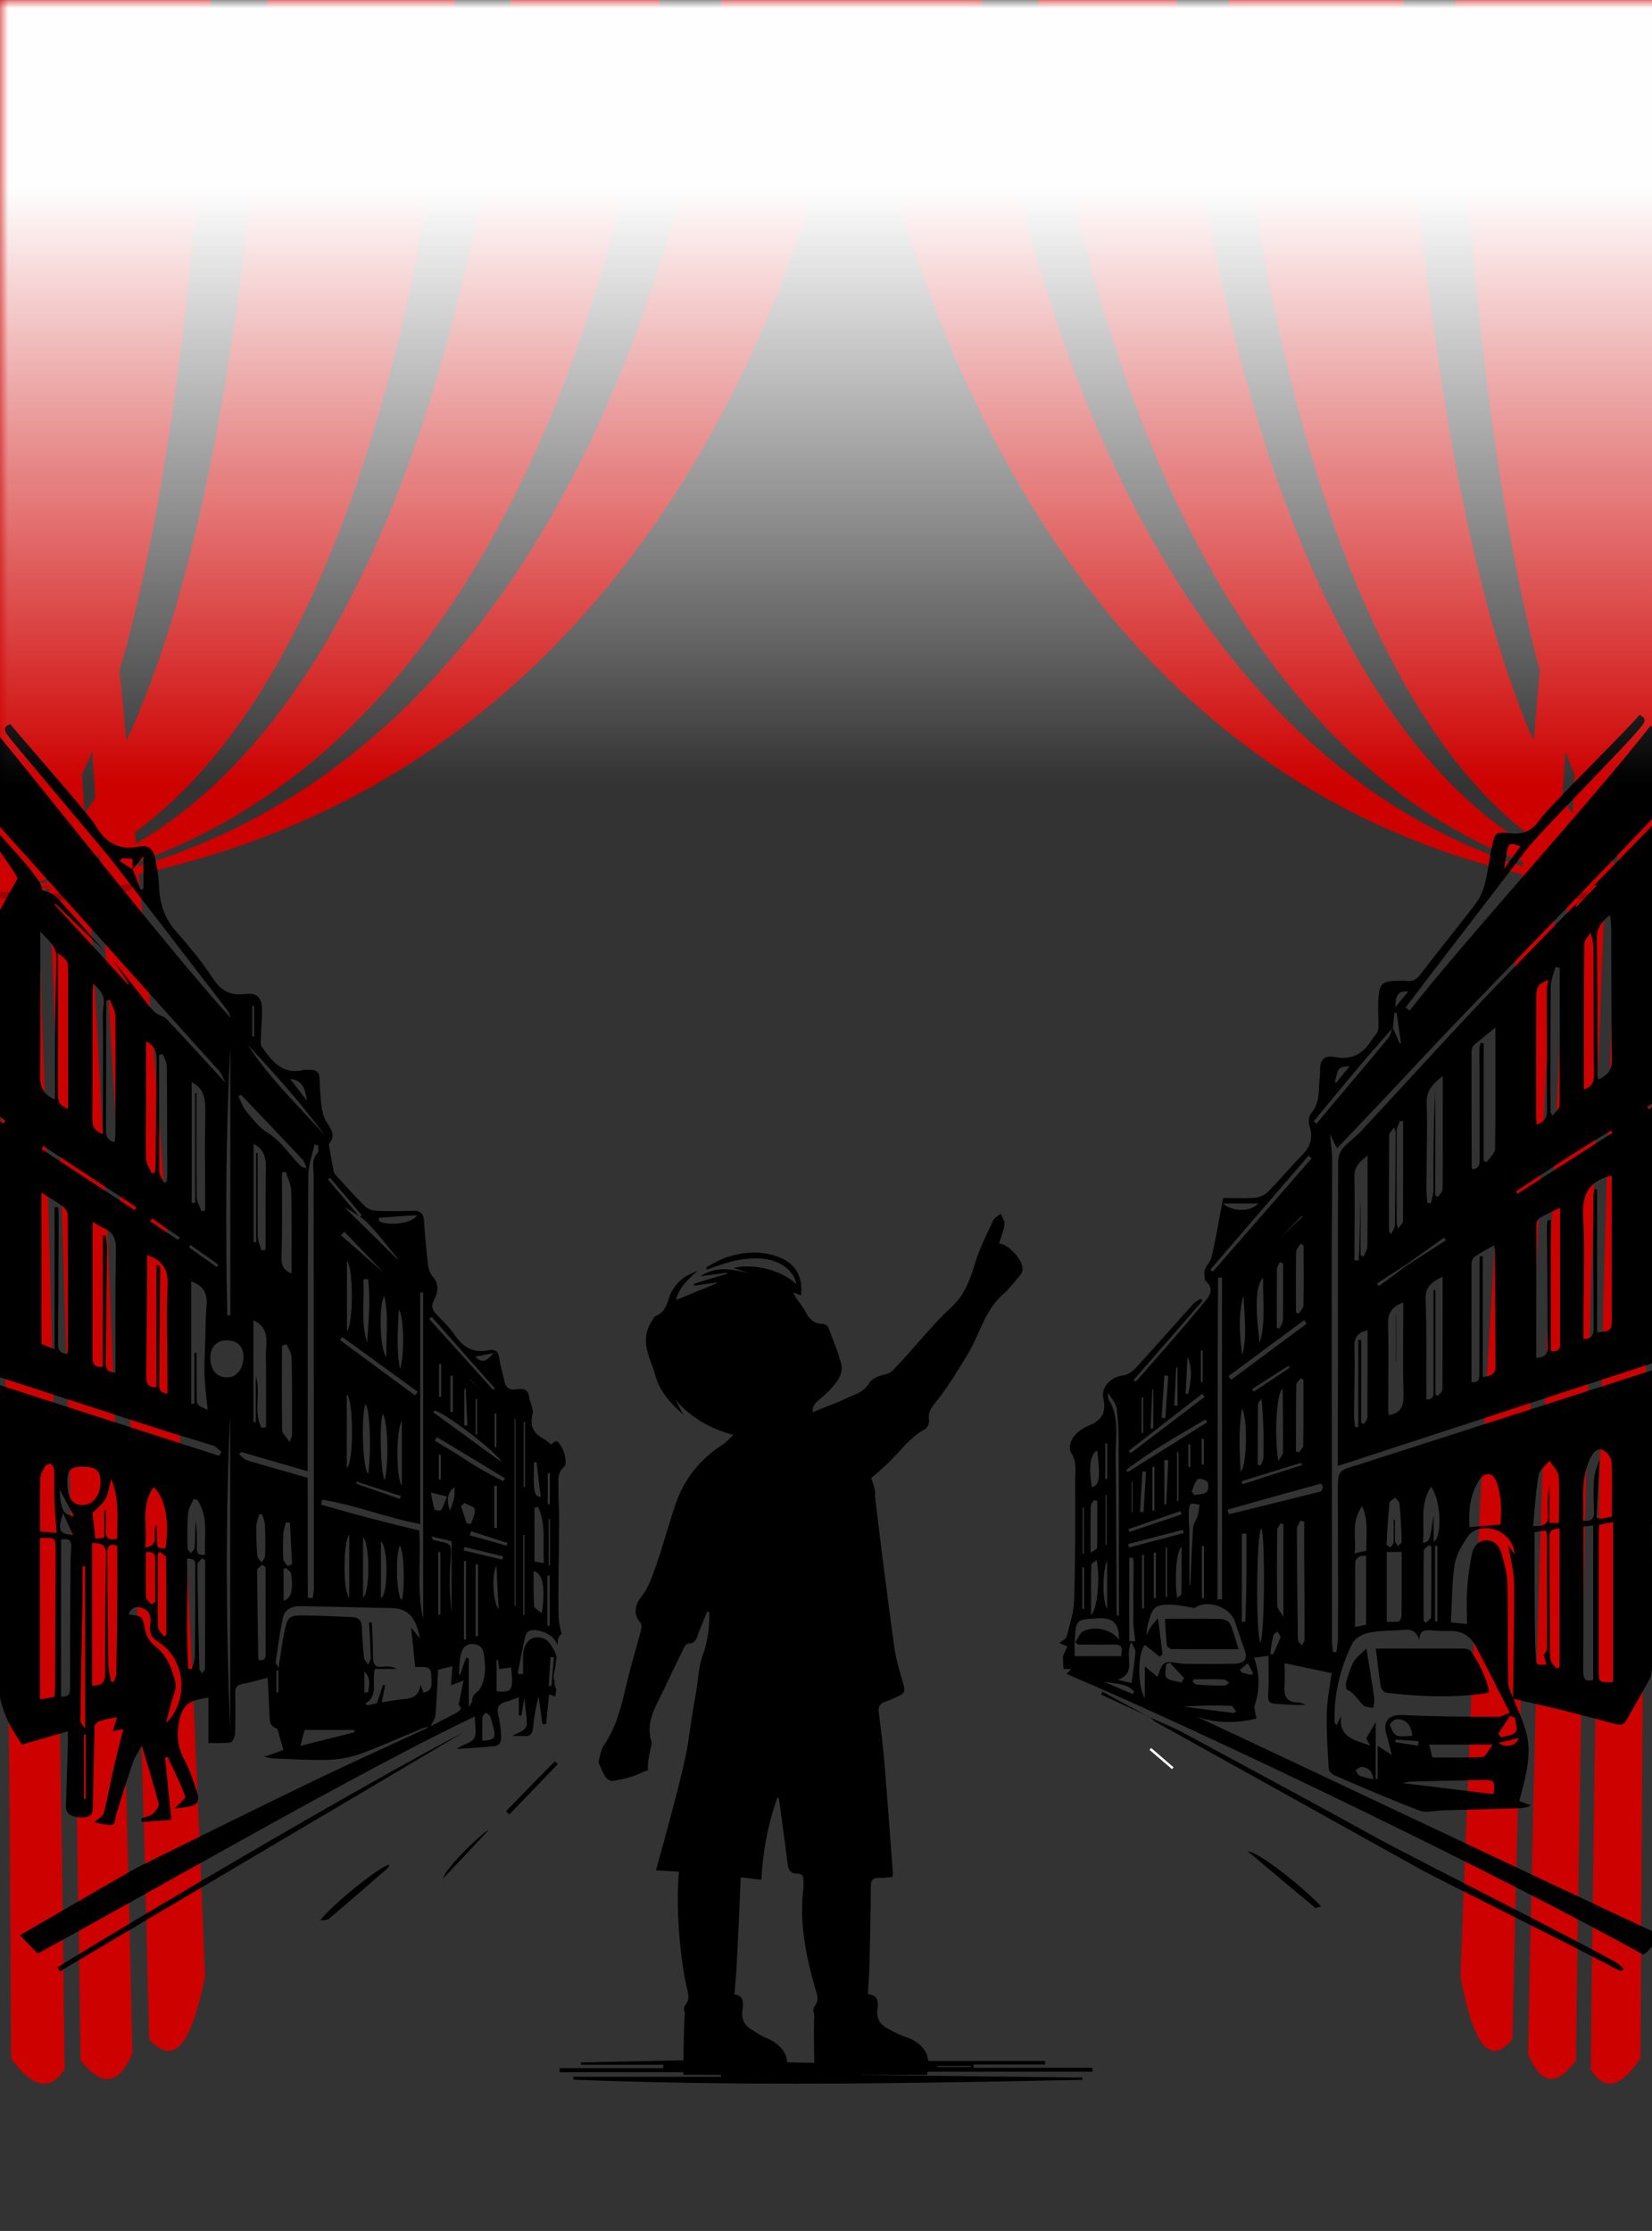
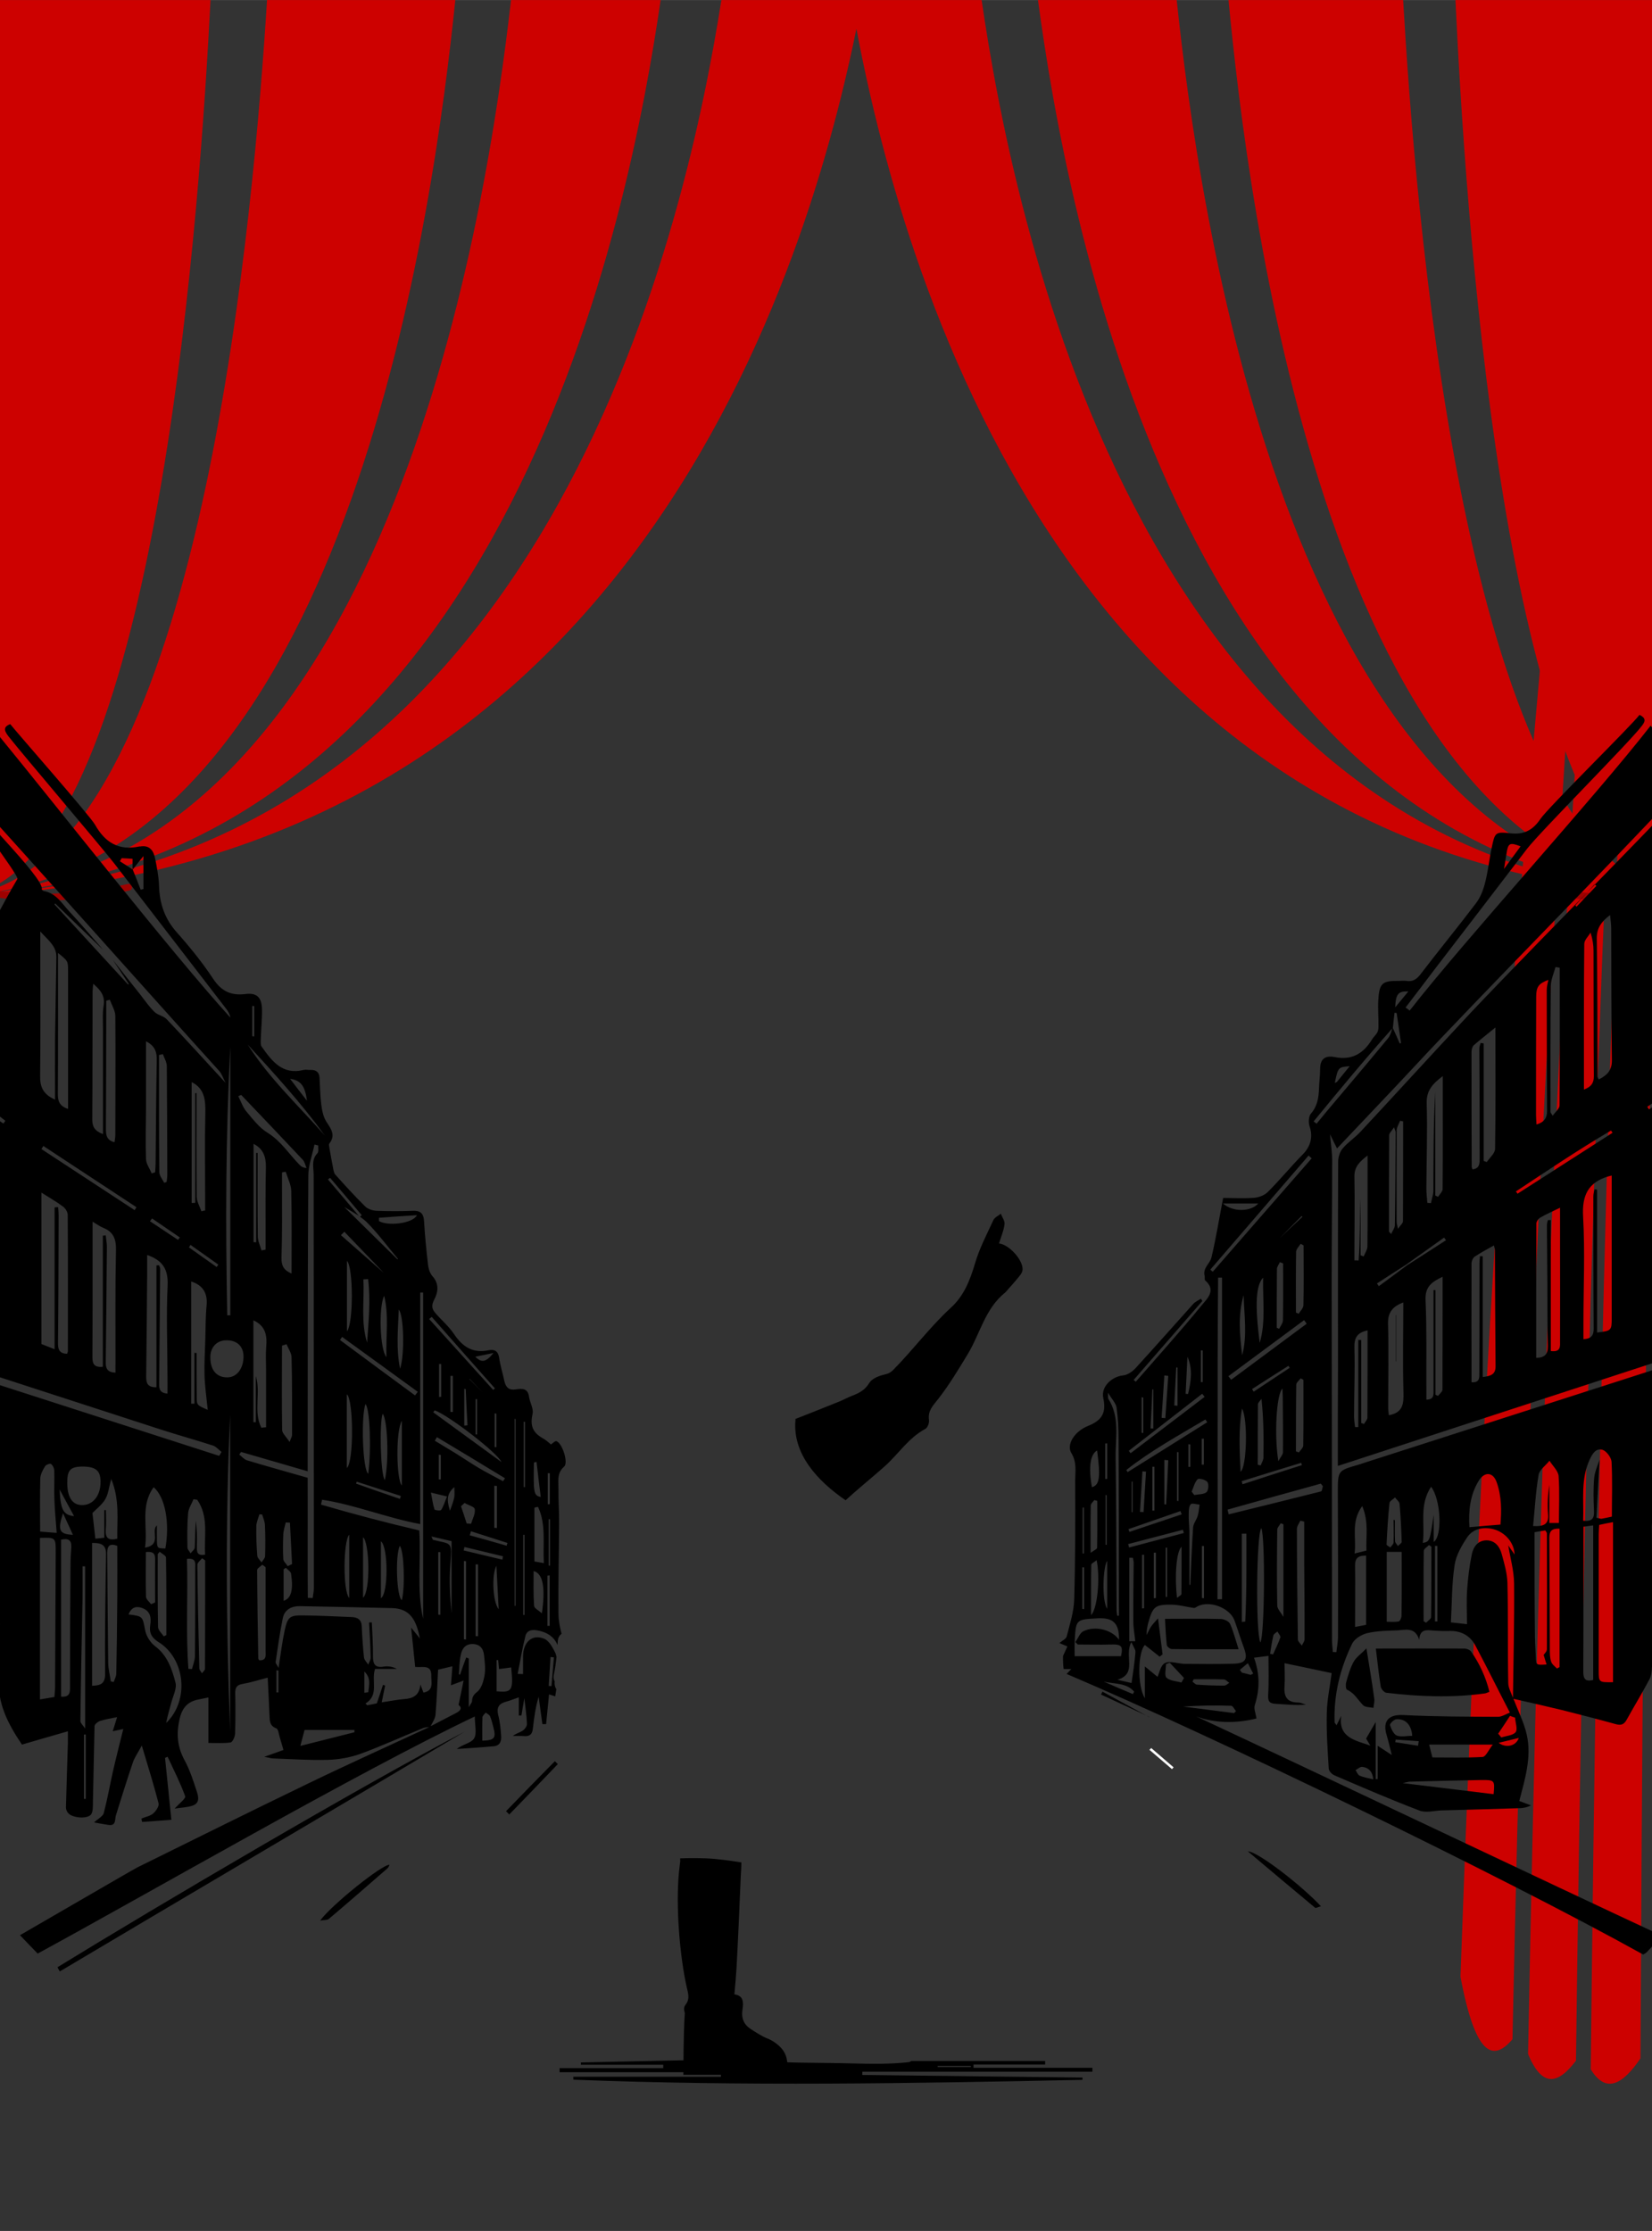
<svg xmlns="http://www.w3.org/2000/svg" xml:space="preserve" width="800px" height="1080px" version="1.1" shape-rendering="geometricPrecision" text-rendering="geometricPrecision" image-rendering="optimizeQuality" fill-rule="evenodd" clip-rule="evenodd" viewBox="0 0 101.7 137.29">
  <rect x="0" y="0" width="101.7" height="137.29" fill="#333333" stroke="none" />
  <defs>
    <clipPath id="id0">
      <path d="M101.7 0l-101.7 0 0 137.29 101.7 0 0 -137.29z" />
    </clipPath>
    <mask id="id1">
      <linearGradient id="id2" gradientUnits="userSpaceOnUse" x1="48.57" y1="11.57" x2="48.57" y2="48.2">
        <stop offset="0" stop-opacity="1" stop-color="white" />
        <stop offset="1" stop-opacity="0" stop-color="white" />
      </linearGradient>
      <rect fill="url(#id2)" x="-8" y="-4.09" width="117.54" height="79.07" />
    </mask>
  </defs>
  <g id="Слой_x0020_1">
    <g>
  </g>
    <g clip-path="url(#id0)">
      <g id="_2083277778160">
        <path fill="#CD0100" d="M89.91 121.64c0.91,4.87 2,5.27 3.2,3.85l0 0c0.37,-17.29 0.85,-34.62 1.67,-51.89 0.87,-17.93 2.11,-35.79 3.45,-53.7 -0.54,0.75 -1.08,1.49 -1.61,2.24 -1.65,16.72 -3.18,33.32 -4.3,49.97 -1.12,16.52 -1.82,33.07 -2.41,49.53zm4.02 4.41c0.03,0.08 0.06,0.16 0.09,0.23 -0.03,-0.07 -0.06,-0.15 -0.09,-0.23zm0.1 0.25c0.91,2.28 1.92,1.92 2.99,0.51 0.23,-17.88 0.54,-35.82 1.11,-53.69 0.61,-18.93 1.51,-37.83 2.49,-56.75 -0.6,0.89 -1.19,1.79 -1.78,2.67l-0.05 0.07c-1.23,17.9 -2.37,35.75 -3.16,53.65 -0.78,17.86 -1.22,35.77 -1.56,53.64l-0.04 -0.1zm3.83 0.92c0.98,1.74 2.07,1.01 3.13,-0.55 0.09,-18.27 0.22,-36.55 0.51,-54.8 0.06,-3.75 0.12,-7.5 0.2,-11.25l0 -45.92c-0.19,0.29 -0.37,0.58 -0.55,0.87l-0.02 0.04 0 0c-0.87,18.9 -1.67,37.75 -2.21,56.64 -0.52,18.34 -0.79,36.71 -0.99,55.08 -0.02,-0.04 -0.04,-0.07 -0.07,-0.11z" />
        <path fill="#CD0100" d="M89.6 0c0.58,12.25 2.83,48.57 12.1,54.39l0 -54.39 -12.1 0zm-3.22 0c0.72,12.4 3.54,49.49 15.32,54.59l0 -54.59 -15.32 0zm-10.75 0c1.2,12.65 5.95,51 26.07,54.86l0 -54.86 -26.07 0zm-3.19 0c1.34,12.69 6.66,51.24 29.26,54.89l0 -54.89 -29.26 0zm-8.54 0c1.72,12.77 8.57,51.7 37.8,54.96l0 -54.96 -37.8 0zm-3.47 0c1.87,12.79 9.35,51.83 41.27,54.97l0 -54.97 -41.27 0zm-8.03 0c2.23,12.83 11.14,52.08 49.3,55.01l0 -55.01 -49.3 0z" />
        <path fill="#9F0100" fill-rule="nonzero" d="M99.27 55.42c-1.59,0 -3.35,-0.2 -5.03,-0.62 -0.11,-0.02 -0.17,-0.14 -0.15,-0.25 0.03,-0.11 0.13,-0.18 0.24,-0.15 2.55,0.63 5.33,0.76 7.37,0.42l0 0.42c-0.74,0.12 -1.56,0.18 -2.43,0.18z" />
-         <path fill="#CD0100" d="M12.62 121.64c-0.98,4.89 -2.15,5.27 -3.46,3.83l0.02 0.02c-0.4,-17.29 -0.91,-34.62 -1.81,-51.89 -0.93,-17.93 -2.26,-35.79 -3.71,-53.7 0.58,0.75 1.16,1.49 1.74,2.24 1.77,16.72 3.43,33.32 4.63,49.97 1.2,16.52 1.96,33.07 2.59,49.53zm-4.46 4.72c-0.98,2.23 -2.07,1.85 -3.22,0.42l0.02 0.03c-0.24,-17.88 -0.58,-35.81 -1.2,-53.69 -0.65,-18.93 -1.62,-37.83 -2.68,-56.75 0.64,0.89 1.28,1.79 1.92,2.67l0.05 0.07c1.33,17.9 2.56,35.75 3.41,53.65 0.84,17.85 1.31,35.77 1.69,53.64l0.01 -0.04zm-4.18 0.97c-1.03,1.61 -2.19,0.87 -3.31,-0.67l0.01 0.01c-0.09,-18.27 -0.24,-36.55 -0.55,-54.8 -0.06,-3.75 -0.13,-7.5 -0.21,-11.25l0 -45.92c0.2,0.29 0.39,0.58 0.59,0.87l0.02 0.04 0 0c0.94,18.9 1.8,37.75 2.38,56.64 0.56,18.34 0.86,36.71 1.07,55.08zm-3.85 -1.49l-0.01 -0.01 0 0 0.01 0.01z" />
        <path fill="#CD0100" d="M53.07 0c-2.41,12.83 -12.01,52.08 -53.15,55.01l0 -55.01 53.15 0zm-8.66 0c-2.02,12.79 -10.08,51.83 -44.49,54.97l0 -54.97 44.49 0zm-3.74 0c-1.86,12.77 -9.25,51.7 -40.75,54.96l0 -54.96 40.75 0zm-9.21 0c-1.45,12.69 -7.18,51.24 -31.54,54.89l0 -54.89 31.54 0zm-3.43 0c-1.3,12.65 -6.42,51 -28.11,54.86l0 -54.86 28.11 0zm-11.59 0c-0.78,12.4 -3.83,49.49 -16.52,54.59l0 -54.59 16.52 0zm-3.48 0c-0.63,12.25 -3.05,48.57 -13.04,54.39l0 -54.39 13.04 0z" />
        <path fill="#9F0100" fill-rule="nonzero" d="M2.54 55.42c1.72,0 3.61,-0.2 5.42,-0.62 0.12,-0.02 0.19,-0.14 0.16,-0.25 -0.03,-0.11 -0.14,-0.18 -0.26,-0.15 -2.75,0.63 -5.74,0.76 -7.94,0.42l0 0.42c0.8,0.12 1.68,0.18 2.62,0.18z" />
        <g>
          <g>
            <path fill="black" fill-rule="nonzero" d="M-2.07 93.53c0.33,0.03 0.63,0.05 0.94,0.08l0 -3.62c0.03,0 0.05,0 0.07,-0.01 0.06,0.73 0.13,1.46 0.17,2.19 0.02,0.29 0.03,0.59 0,0.88 -0.07,0.58 0.13,0.85 0.81,0.7 0.05,-1.38 0.15,-2.78 -0.56,-4.06 -0.14,-0.26 -0.52,-0.53 -0.8,-0.54 -0.42,-0.02 -0.62,0.39 -0.62,0.79 -0.02,1.18 -0.01,2.37 -0.01,3.59zm4.53 11.05c0.31,-0.05 0.57,-0.1 0.89,-0.15 0.01,-0.2 0.04,-0.39 0.04,-0.58 0.01,-2.77 0.03,-5.54 0.04,-8.31 0,-0.93 0,-0.93 -0.97,-0.9l0 9.94zm0.88 -14.07c0,-0.15 -0.09,-0.34 -0.2,-0.42 -0.06,-0.05 -0.32,0.05 -0.37,0.15 -0.14,0.22 -0.28,0.49 -0.29,0.74 -0.03,1.06 -0.01,2.13 -0.01,3.27 0.32,0.03 0.61,0.05 1.02,0.08 -0.05,-0.71 -0.12,-1.37 -0.14,-2.04 -0.03,-0.59 0.01,-1.19 -0.01,-1.78zm1.22 2.79c-0.32,-0.59 -0.64,-1.17 -0.89,-1.64 0.06,1.26 0.23,1.57 0.89,1.64zm-0.07 1.15c-0.21,-0.46 -0.39,-0.85 -0.61,-1.33 -0.34,1.05 -0.24,1.29 0.61,1.33zm-0.73 9.96c0.44,0.03 0.55,-0.15 0.55,-0.49 0,-2.52 0.01,-5.04 0.03,-7.55 0,-0.39 0.02,-0.78 0.05,-1.17 0.02,-0.43 -0.19,-0.55 -0.63,-0.45l0 9.66zm1.48 1.96l0 -9.98c-0.05,0 -0.11,0 -0.16,0 0,0.68 0.01,1.36 0,2.03 -0.05,2.5 -0.1,5 -0.13,7.49 0,0.12 0.14,0.24 0.29,0.46zm-0.07 4.33c0.04,0 0.07,0 0.11,0l0 -3.96c-0.04,0 -0.07,0 -0.11,0l0 3.96zm1.02 -19.52c0,-0.7 -0.31,-0.94 -1.17,-0.93 -0.71,0.02 -0.89,0.23 -0.88,1.06 0.02,0.86 0.33,1.31 0.92,1.31 0.67,0 1.14,-0.59 1.13,-1.44zm-0.52 12.56c0.55,-0.02 0.81,-0.14 0.8,-0.75 -0.02,-2.44 0.02,-4.88 0.06,-7.33 0.01,-0.6 -0.3,-0.72 -0.86,-0.71l0 8.79zm0.99 -1.4c0.01,0.38 0.11,0.75 0.16,1.13 0.06,0.01 0.12,0.03 0.18,0.04 0.06,-0.18 0.16,-0.35 0.16,-0.53 0.03,-1.56 0.05,-3.12 0.06,-4.68 0.01,-1.05 0,-2.1 0,-3.17 -0.44,-0.17 -0.62,-0.02 -0.62,0.42 0.02,2.27 0.03,4.53 0.06,6.79zm0.19 -11.32c-0.15,0.51 -0.18,0.92 -0.37,1.24 -0.2,0.34 -0.55,0.6 -0.79,0.85 0.06,0.51 0.12,1.01 0.18,1.58 0.15,-0.02 0.33,-0.03 0.55,-0.06l0 -1.7c0.04,0 0.07,0 0.1,0 0,0.41 0.03,0.81 -0.01,1.22 -0.03,0.51 0.18,0.67 0.71,0.54 -0.02,-1.18 0.16,-2.38 -0.37,-3.67zm2.09 9.32c0.07,0.35 0.31,0.73 0.59,0.95 0.77,0.57 1.05,1.4 1.27,2.24 0.1,0.37 -0.14,0.82 -0.25,1.23 -0.11,0.42 -0.24,0.84 -0.32,1.27 1.44,-1.39 1.18,-3.95 -0.47,-4.98 -0.42,-0.26 -0.59,-0.56 -0.51,-1.06 0.07,-0.44 0.01,-0.86 -0.51,-1.04 -0.4,-0.14 -0.66,-0.01 -0.83,0.4 0.9,0.11 0.86,0.12 1.03,0.99zm0.79 -0.22c0,0.2 0.23,0.39 0.35,0.58l0.16 -0.08c0,-1.59 0.01,-3.18 -0.02,-4.77 0,-0.12 -0.26,-0.24 -0.39,-0.36 -0.04,0.05 -0.08,0.1 -0.12,0.15 0,1.49 -0.01,2.99 0.02,4.48zm-0.18 -4.18c0.01,-0.38 -0.18,-0.47 -0.57,-0.43 0,0.92 -0.02,1.84 0.01,2.76 0.01,0.15 0.2,0.3 0.31,0.45 0.09,-0.04 0.17,-0.07 0.25,-0.11 0,-0.89 -0.01,-1.78 0,-2.67zm-0.09 -4.42c-0.84,1.15 -0.35,2.44 -0.53,3.72 1.06,-0.19 0.33,-1.03 0.73,-1.37 0,0.3 -0.01,0.64 0,0.97 0.02,0.44 0.03,0.44 0.52,0.45 0.28,-1.55 0,-3.15 -0.72,-3.77zm2.14 11.18c0.07,0 0.15,0.01 0.22,0.01 0.06,-0.25 0.17,-0.51 0.18,-0.76 0.02,-1.82 0.02,-3.64 0.02,-5.45 0,-0.28 0.08,-0.64 -0.51,-0.57 0.07,2.25 -0.08,4.51 0.09,6.77zm0.52 -8.39c0.01,0.29 0.01,0.59 0,0.88 0,0.29 -0.01,0.57 0.51,0.48 -0.08,-1.13 0.24,-2.33 -0.49,-3.38l-0.23 -0.03c-0.11,0.29 -0.31,0.57 -0.33,0.87 -0.06,0.7 -0.05,1.4 -0.04,2.1 0,0.12 0.13,0.24 0.19,0.36 0.09,-0.12 0.26,-0.24 0.26,-0.36 0.03,-0.55 0.02,-1.09 0.07,-1.65 0.02,0.25 0.05,0.49 0.06,0.73zm0.15 8.35c0,0.1 0.1,0.2 0.16,0.31 0.07,-0.09 0.19,-0.19 0.19,-0.28 0.01,-2.22 0.01,-4.44 0.01,-6.66 -0.06,-0.05 -0.12,-0.1 -0.19,-0.14 -0.1,0.13 -0.29,0.27 -0.29,0.4 0.02,2.12 0.07,4.24 0.12,6.37zm1.9 3.87l0 -19.46c-0.3,6.48 -0.25,12.97 0,19.46zm0.82 -23.1c-0.02,-0.61 -0.43,-0.97 -1.08,-0.95 -0.59,0.01 -0.98,0.46 -0.96,1.08 0.01,0.77 0.4,1.21 1.05,1.2 0.59,0 1.01,-0.57 0.99,-1.33zm0.2 6.43c1.23,0.37 2.46,0.71 3.75,1.08 0.01,2.48 -0.01,4.94 0.01,7.39 0.1,0 0.2,0.01 0.3,0.01 0.02,-0.19 0.07,-0.39 0.07,-0.58 0,-8.48 -0.01,-16.97 -0.01,-25.45 0,-0.46 -0.16,-0.93 0.23,-1.34 0.09,-0.09 0.04,-0.32 0.05,-0.48 -0.08,-0.02 -0.15,-0.04 -0.23,-0.06 -0.13,0.64 -0.38,1.28 -0.38,1.92 -0.04,5.84 -0.03,11.69 -0.04,17.53 0,0.2 0,0.39 0,0.66 -1.4,-0.41 -2.75,-0.8 -4.1,-1.19 -0.04,0.05 -0.07,0.11 -0.11,0.16 0.15,0.12 0.29,0.29 0.46,0.35zm0.65 5.88c0.01,0.14 0.17,0.27 0.26,0.41 0.08,-0.13 0.22,-0.26 0.22,-0.39 0.02,-0.64 0.02,-1.28 -0.01,-1.92 -0.01,-0.22 -0.11,-0.43 -0.17,-0.64 -0.06,-0.01 -0.11,-0.01 -0.17,-0.01 -0.07,0.25 -0.19,0.49 -0.19,0.74 -0.01,0.6 0.01,1.21 0.06,1.81zm0.06 6.32c0,0.03 0.04,0.07 0.06,0.11 0.47,0.03 0.39,-0.32 0.39,-0.59 0,-1.71 0,-3.43 0,-5.14 -0.06,-0.05 -0.13,-0.1 -0.2,-0.15 -0.11,0.11 -0.32,0.22 -0.32,0.33 0.01,1.81 0.04,3.63 0.07,5.44zm1.56 -5.49l0 1.94c0.46,-0.14 0.61,-0.65 0.46,-1.67 -0.02,-0.13 -0.21,-0.24 -0.32,-0.36 -0.05,0.03 -0.09,0.06 -0.14,0.09zm0.25 -0.19c0.09,-0.04 0.18,-0.09 0.27,-0.13 -0.04,-0.85 -0.09,-1.7 -0.13,-2.55 -0.09,0 -0.17,-0.01 -0.26,-0.01 -0.05,0.24 -0.14,0.48 -0.15,0.73 -0.02,0.5 -0.03,1.01 0,1.52 0.01,0.15 0.18,0.29 0.27,0.44zm-0.56 6.26c0.13,-0.84 0.22,-1.59 0.38,-2.33 0.18,-0.81 0.32,-0.91 1.11,-0.9 0.99,0.01 1.99,0.06 2.98,0.1 0.38,0.01 0.63,0.14 0.65,0.57 0.03,0.65 0.07,1.29 0.14,1.93 0.02,0.15 0.17,0.28 0.26,0.43 0.05,-0.15 0.16,-0.3 0.15,-0.45 -0.01,-0.71 -0.06,-1.43 -0.1,-2.14 0.05,-0.01 0.11,-0.01 0.17,-0.01 0.03,0.69 0.08,1.39 0.07,2.08 0,0.5 0.14,0.73 0.67,0.64 0.26,-0.04 0.53,0 0.8,0.14l-1.34 0c-0.25,0.74 0.27,1.61 -0.59,2.13l0.11 0.11c0.21,-0.04 0.42,-0.08 0.59,-0.12 0.13,-0.39 0.26,-0.76 0.38,-1.14l0.13 0.05c-0.07,0.32 -0.13,0.64 -0.21,1.03 0.54,-0.08 0.96,-0.17 1.38,-0.2 0.56,-0.04 0.94,-0.23 1,-0.9 0.06,0.16 0.12,0.32 0.19,0.5 0.66,-0.12 0.47,-0.65 0.48,-1.04 0.02,-0.71 -0.54,-0.49 -0.99,-0.54 -0.08,-0.77 -0.16,-1.54 -0.25,-2.42 0.21,0.26 0.36,0.44 0.54,0.67 -0.22,-1.17 -0.63,-1.84 -1.7,-1.87 -1.89,-0.04 -3.79,-0.09 -5.68,-0.12 -0.51,-0.01 -0.95,0.2 -1.06,0.74 -0.18,0.89 -0.31,1.8 -0.44,2.7 -0.01,0.08 0.09,0.18 0.18,0.36zm-0.13 1.51l0.12 0 0 -1.35c-0.04,0 -0.08,-0.01 -0.12,-0.01l0 1.36zm4.8 2.45c0,-0.04 0,-0.09 0,-0.14l-3.07 0c-0.07,0.28 -0.15,0.57 -0.26,0.98 1.16,-0.29 2.25,-0.57 3.33,-0.84zm0.61 -2.43c0.08,-0.01 0.16,-0.02 0.24,-0.03 0.05,-0.44 0.18,-0.88 -0.24,-1.28l0 1.31zm5.66 1.24c0.3,-0.16 0.36,-0.33 0.14,-0.49 0.11,-0.51 0.2,-0.98 0.31,-1.5 -0.3,0.11 -0.5,0.19 -0.78,0.29 0.04,-0.44 0.06,-0.78 0.09,-1.17 -0.31,0.07 -0.58,0.14 -0.88,0.21 -0.05,0.92 -0.08,1.85 -0.16,2.78 -0.02,0.24 -0.19,0.47 -0.3,0.7 0.53,-0.27 1.05,-0.55 1.58,-0.82zm0.77 -3.35l0 3c0.11,-0.2 0.19,-0.28 0.2,-0.37 0.01,-0.25 0.08,-0.39 0.32,-0.58 0.26,-0.2 0.39,-0.66 0.45,-1.02 0.07,-0.4 0.01,-0.82 -0.03,-1.22 -0.04,-0.43 -0.26,-0.69 -0.71,-0.7 -0.47,0 -0.66,0.32 -0.73,0.7 -0.08,0.38 -0.08,0.77 -0.11,1.16 0.02,0.01 0.04,0.02 0.07,0.03 0.12,-0.36 0.25,-0.71 0.38,-1.06l0.16 0.06zm0.83 5.06c0.76,-0.03 0.86,-0.15 0.68,-0.84 -0.06,-0.22 -0.11,-0.45 -0.2,-0.66 -0.04,-0.1 -0.18,-0.16 -0.27,-0.23 -0.07,0.1 -0.2,0.19 -0.2,0.3 -0.02,0.47 -0.01,0.95 -0.01,1.43zm0.88 -3.04c0.96,0.09 1.04,-0.04 0.9,-1.47 -0.26,0.04 -0.49,0.07 -0.75,0.1 -0.02,-0.21 -0.03,-0.38 -0.05,-0.55l-0.1 0 0 1.92zm-1.58 -9.85c-0.02,0.08 -0.04,0.17 -0.07,0.25 0.76,0.21 1.52,0.42 2.27,0.64 0.02,-0.06 0.03,-0.12 0.05,-0.17 -0.75,-0.24 -1.5,-0.48 -2.25,-0.72zm1.44 -2.8l0 2.59c0.06,0 0.11,0.01 0.16,0.01l0 -2.59c-0.05,0 -0.1,0 -0.16,-0.01zm-1.7 2.32l0.27 0.02c0.09,-0.3 0.27,-0.61 0.23,-0.9 -0.02,-0.15 -0.41,-0.25 -0.63,-0.38 -0.07,0.07 -0.14,0.13 -0.22,0.2 0.12,0.35 0.24,0.71 0.35,1.06zm1.97 5.28c-0.05,-0.94 -0.09,-1.75 -0.14,-2.67 -0.3,0.54 -0.23,2.22 0.14,2.67zm-1.42 -2.76l0 4.42c0.05,0 0.1,0 0.15,0l0 -4.42c-0.05,0 -0.1,0 -0.15,0zm-0.72 -0.21l0 4.82c0.04,0 0.08,0.01 0.13,0.01l0 -4.82c-0.05,0 -0.09,0 -0.13,-0.01zm2.37 -0.08l0.03 -0.21c-0.79,-0.19 -1.58,-0.38 -2.37,-0.57 -0.01,0.07 -0.03,0.14 -0.05,0.21 0.8,0.19 1.6,0.38 2.39,0.57zm-4.03 -7.54c-0.04,0.07 -0.09,0.14 -0.13,0.22 0.43,0.26 0.86,0.52 1.29,0.78 0.48,0.3 0.95,0.62 1.44,0.91 0.48,0.28 0.98,0.54 1.47,0.8l0.12 -0.18c-1.39,-0.85 -2.79,-1.69 -4.19,-2.53zm-0.14 -1.65l-0.09 0.12c1.38,1.01 2.77,2.02 4.2,3.06 -0.25,-0.57 -3.24,-2.87 -4.11,-3.18zm3.8 0.2l-0.11 -0.01 0 2.07c0.04,0 0.08,0 0.11,0l0 -2.06zm-1.28 -0.89l0 2.17c0.03,0 0.06,0 0.09,0l0 -2.17c-0.03,0 -0.06,0 -0.09,0zm0.42 -0.43c-0.26,-0.27 -0.52,-0.54 -0.78,-0.81 -0.01,0 -0.01,0.01 -0.02,0.01l0.8 0.8zm-1.12 -0.2l0 2.26 0.2 -0.02c-0.04,-0.74 -0.08,-1.49 -0.11,-2.23 -0.03,0 -0.06,0 -0.09,-0.01zm-0.85 -0.8l0 2.21c0.05,0.01 0.1,0.01 0.15,0.01l0 -2.22 -0.15 0zm-0.7 -0.73l0 2.03c0.04,-0.01 0.08,-0.01 0.13,-0.01l0 -2.02c-0.05,0 -0.09,0 -0.13,0zm0.11 7.1l0 -1.5c-0.04,-0.01 -0.08,-0.02 -0.13,-0.02l0 1.52c0.05,0 0.09,0 0.13,0zm-0.39 1.85c0.02,0.05 0.37,0.09 0.41,0.03 0.14,-0.22 0.22,-0.49 0.36,-0.83 -0.38,-0.09 -0.62,-0.15 -0.99,-0.24 0.08,0.41 0.12,0.74 0.22,1.04zm1.21 -0.72c0.04,-0.21 0.01,-0.44 0.01,-0.66 -0.43,0.38 -0.5,0.73 -0.27,1.46 0.11,-0.32 0.21,-0.55 0.26,-0.8zm-0.98 3.34l0 3.85 0.13 0.01 0 -3.85c-0.05,0 -0.09,-0.01 -0.13,-0.01zm0.74 0.8c-0.07,0.99 -0.02,1.99 0.08,2.99l0 -4.46c-0.36,-0.08 -0.76,-0.18 -1.24,-0.29 0.07,0.15 0.08,0.21 0.1,0.21 1.19,0.29 1.16,0.07 1.06,1.55zm-1.14 -15.27c-0.06,0.04 -0.11,0.09 -0.16,0.13 1.31,1.45 2.63,2.91 3.94,4.36 0.04,-0.03 0.07,-0.06 0.11,-0.09 -1.3,-1.47 -2.6,-2.93 -3.89,-4.4zm2.68 2.45c0.39,0.39 0.66,0.34 1.12,-0.23 -0.38,0.08 -0.73,0.15 -1.12,0.23zm-4.52 14.98c0.21,-0.85 0.13,-3.07 -0.13,-3.34 -0.29,0.63 -0.19,3.17 0.13,3.34zm-1.29 -3.62l0 3.5c0.46,-0.26 0.46,-3.16 0,-3.5zm-1.1 -0.25l0 3.72c0.47,-0.4 0.4,-3.41 0,-3.72zm-0.85 3.74l0 -3.9c-0.37,0.39 -0.4,3.49 0,3.9zm4.55 -18.8l-0.18 0 0 14.25c-2.11,-0.4 -4.02,-1.19 -6.04,-1.5 -0.02,0.1 -0.05,0.2 -0.07,0.3 1.99,0.58 3.99,1.11 6.05,1.59 0.12,1.81 -0.17,3.64 0.24,5.44l0 -20.08zm-3.55 6.86c-0.28,0.76 -0.18,4.02 0.17,4.3 0.2,-1.58 0.1,-4 -0.17,-4.3zm1.06 0.6c-0.21,0.51 -0.14,3.74 0.13,4.08 0.27,-1.17 0.17,-3.71 -0.13,-4.08zm1.18 4.41l0 -3.97c-0.39,0.58 -0.34,3.67 0,3.97zm-2.78 -0.23c-0.01,0.04 -0.03,0.08 -0.04,0.12 0.9,0.32 1.8,0.63 2.7,0.94 0.02,-0.06 0.04,-0.12 0.06,-0.18l-2.72 -0.88zm-0.61 -5.38l0 4.54c0.44,-0.35 0.42,-4.22 0,-4.54zm-0.29 -3.53c-0.04,0.07 -0.09,0.13 -0.13,0.19 1.54,1.14 3.08,2.28 4.62,3.41 0.06,-0.07 0.11,-0.15 0.17,-0.22 -1.55,-1.13 -3.1,-2.25 -4.66,-3.38zm2.27 -7.33c0,0.06 0,0.13 0,0.2 0.52,0.32 2.07,0.17 2.34,-0.36 -0.83,0.05 -1.59,0.1 -2.34,0.16zm1.3 9.29c0.3,-0.93 0.22,-3.32 -0.08,-3.64 -0.05,1.22 -0.17,2.44 0.08,3.64zm-0.98 -4.49c-0.35,0.69 -0.26,3.34 0.14,3.77 -0.04,-1.32 0.16,-2.55 -0.14,-3.77zm-1.05 2.88c0.09,-1.3 0.22,-2.61 0.06,-3.91 -0.1,0.01 -0.2,0.02 -0.29,0.02 0.07,1.3 -0.17,2.61 0.23,3.89zm-1.24 -5.03l0 4.34c0.41,-0.5 0.39,-3.96 0,-4.34zm2.27 0.74l-2.43 -2.53c-0.07,0.07 -0.14,0.14 -0.21,0.21 0.88,0.77 1.76,1.55 2.64,2.32zm-1.04 -3.11c-0.13,-0.13 -0.28,-0.24 -0.43,-0.35 0.04,-0.03 0.08,-0.06 0.11,-0.09 -0.65,-0.77 -1.3,-1.54 -1.95,-2.3 -0.04,0.03 -0.09,0.07 -0.13,0.1 0.63,0.75 1.27,1.49 1.9,2.24 -0.32,-0.21 -0.65,-0.39 -0.9,-0.55 1.01,1 2.14,2.11 3.28,3.23l0.03 -0.03c-0.63,-0.75 -1.22,-1.55 -1.91,-2.25zm-7.34 -10.94c1.32,2.08 3.13,3.76 4.75,5.6 -1.44,-1.98 -3.09,-3.79 -4.75,-5.6zm2.61 2.11c0.37,0.49 0.69,0.9 1.04,1.35 -0.12,-0.91 -0.38,-1.26 -1.04,-1.35zm-2.21 -4.48c-0.04,0 -0.08,0 -0.12,-0.01l0 1.87c0.04,0 0.08,0 0.12,0.01l0 -1.87zm1.72 26.1c0.01,0.2 0.25,0.4 0.46,0.73 0.09,-0.26 0.15,-0.34 0.15,-0.43 0,-1.59 0.01,-3.19 -0.03,-4.79 -0.01,-0.27 -0.2,-0.53 -0.31,-0.8 -0.1,0.03 -0.19,0.06 -0.28,0.09 0,1.73 -0.02,3.47 0.01,5.2zm0.58 -9.64c0,-1.73 0.02,-3.41 -0.02,-5.08 -0.01,-0.4 -0.22,-0.79 -0.34,-1.18 -0.08,0.01 -0.15,0.02 -0.23,0.04 0,0.23 0,0.47 0,0.7 0,1.53 0.02,3.05 -0.03,4.57 -0.01,0.49 0.16,0.76 0.62,0.95zm-2.09 -7.42c0,1.72 -0.01,3.44 0.01,5.16 0.01,0.28 0.15,0.56 0.23,0.84 0.09,-0.02 0.17,-0.03 0.25,-0.05 0,-0.4 0,-0.79 0,-1.19 0,-1.29 -0.01,-2.58 0.02,-3.87 0.01,-0.64 -0.15,-1.14 -0.76,-1.45l0 6.05c0.05,0 0.11,0.01 0.16,0.01l0 -5.5 0.09 0zm0.23 16.91c0.1,-0.01 0.19,-0.02 0.29,-0.03 0,-1.18 0,-2.37 0,-3.55 0,-0.47 -0.03,-0.94 0.01,-1.41 0.06,-0.69 -0.04,-1.28 -0.79,-1.62l0 6.27 0.15 0 0 -2.84c0.32,1.04 -0.17,2.18 0.34,3.18zm-1.24 -20.48c-0.06,0.02 -0.12,0.05 -0.18,0.08 0.16,0.31 0.27,0.66 0.49,0.93 0.4,0.47 0.8,1.01 1.32,1.32 0.83,0.52 1.32,1.32 1.98,1.99 0.09,0.09 0.2,0.16 0.41,0.18 -0.07,-0.17 -0.11,-0.38 -0.24,-0.52 -1.25,-1.33 -2.52,-2.66 -3.78,-3.98zm-0.67 -2.97c-0.29,5.51 -0.3,11.02 -0.19,16.53l0.19 0 0 -16.53zm-2.45 12.2l-0.1 0.15c0.57,0.4 1.14,0.81 1.71,1.21 0.03,-0.05 0.07,-0.1 0.1,-0.15 -0.57,-0.4 -1.14,-0.81 -1.71,-1.21zm0.07 -10.02l0 7.44c0.07,0 0.15,-0.01 0.22,-0.01l0 -6.75 0.08 0c0,2.13 -0.01,4.26 0.01,6.39 0.01,0.3 0.19,0.59 0.29,0.88 0.08,-0.02 0.15,-0.04 0.23,-0.05 0,-0.31 0,-0.61 0,-0.92 0,-1.66 -0.03,-3.32 0.01,-4.98 0.02,-0.83 -0.01,-1.59 -0.84,-2zm-2.44 8.39c-0.04,0.06 -0.08,0.12 -0.13,0.17 0.58,0.39 1.16,0.77 1.73,1.15 0.04,-0.05 0.07,-0.1 0.11,-0.15 -0.57,-0.39 -1.14,-0.78 -1.71,-1.17zm0.91 -9.37c0,-0.25 -0.16,-0.5 -0.24,-0.74l-0.24 0.05c0,2.41 -0.01,4.81 0.02,7.21 0,0.22 0.19,0.44 0.3,0.66 0.05,-0.02 0.1,-0.04 0.15,-0.06 0.01,-0.14 0.04,-0.29 0.04,-0.43 -0.01,-2.23 -0.01,-4.46 -0.03,-6.69zm-1.28 -1.53c0,1.44 0,2.8 0,4.16 -0.01,1.04 -0.04,2.07 0,3.11 0.02,0.29 0.23,0.57 0.35,0.86 0.07,-0.02 0.14,-0.05 0.21,-0.07 0.01,-0.18 0.03,-0.36 0.03,-0.55 0.02,-2.11 0.03,-4.22 0.07,-6.33 0.01,-0.5 -0.09,-0.89 -0.66,-1.18zm0.64 21.29l0 -7.5c0.06,0 0.11,-0.01 0.16,-0.01 0.03,0.08 0.07,0.15 0.07,0.23 -0.02,2.35 -0.04,4.69 -0.06,7.04 -0.01,0.32 0.02,0.59 0.51,0.63 0,-0.37 0.01,-0.74 0,-1.1 0,-1.86 -0.08,-3.72 0.01,-5.57 0.04,-0.99 -0.31,-1.53 -1.26,-1.86 0,0.37 0,0.73 0,1.09 -0.02,2.13 -0.03,4.26 -0.06,6.39 0,0.38 0.06,0.67 0.63,0.66zm2.14 1.01c0.07,0 0.13,0 0.2,0l0 -3.13c0.04,0.01 0.09,0.01 0.13,0.01 0,0.89 0,1.79 0.01,2.69 0,0.52 0.01,0.52 0.68,0.81 -0.08,-0.77 -0.18,-1.46 -0.2,-2.15 -0.02,-0.73 0.03,-1.46 0.05,-2.19 0.02,-0.69 0.01,-1.39 0.08,-2.09 0.07,-0.77 -0.25,-1.25 -0.95,-1.47l0 7.52zm19.91 12.44c0.02,0 0.04,0 0.06,0l0 -11.5c-0.02,0 -0.04,0 -0.06,0l0 11.5zm2.27 4.94c0.05,-0.59 0.1,-1.18 0.15,-1.77 -0.07,-0.01 -0.14,-0.01 -0.21,-0.02l-0.11 1.78c0.05,0 0.11,0.01 0.17,0.01zm-1.74 -4.38c0.03,0 0.05,0 0.08,0l0 -4.93c-0.03,0 -0.05,0 -0.08,0l0 4.93zm0.11 -11.89c-0.03,0 -0.05,0.01 -0.08,0.01l0 4.01 0.08 0 0 -4.02zm0.56 11.33c0.01,0.15 0.29,0.29 0.48,0.46 0.22,-1.56 0.08,-2.45 -0.51,-2.6 0,0.74 -0.02,1.44 0.03,2.14zm0.24 -6.09c-0.08,0.01 -0.15,0.03 -0.22,0.05l0 3.31c0.16,0.03 0.33,0.06 0.58,0.1 -0.07,-1.21 0.15,-2.39 -0.36,-3.46zm0.58 7.32c0.05,0 0.1,0 0.14,0l0 -3.1c-0.04,0 -0.09,0.01 -0.14,0.01l0 3.09zm0.16 -6.56c-0.03,0 -0.05,0 -0.08,0l0 2.85c0.03,0 0.05,0.01 0.08,0.01l0 -2.86zm-0.01 -2.83c-0.05,0 -0.09,0 -0.13,0l0 1.91c0.04,0 0.08,0 0.13,-0.01l0 -1.9zm-0.82 -0.7c-0.06,0.02 -0.11,0.03 -0.16,0.04 -0.04,1.88 -0.01,2.04 0.42,2.12 -0.09,-0.72 -0.18,-1.44 -0.26,-2.16zm-24.2 -37.28c-0.27,0.34 -0.47,0.58 -0.66,0.83 0,0 0,0 0,0 0.17,0.41 0.33,0.82 0.49,1.24 0.06,-0.02 0.11,-0.03 0.17,-0.04l0 -2.03zm-0.67 0.17c-0.24,-0.02 -0.45,-0.03 -0.67,-0.04 -0.03,0.06 -0.07,0.13 -0.11,0.19 0.26,0.16 0.52,0.33 0.78,0.5l0 -0.65zm-5.49 17.67l-0.12 0.19c1.91,1.25 3.82,2.5 5.74,3.76 0.04,-0.06 0.07,-0.12 0.11,-0.18 -1.91,-1.26 -3.82,-2.51 -5.73,-3.77zm4.43 -8.01c-0.01,-0.33 -0.22,-0.66 -0.34,-0.99 -0.07,0.02 -0.15,0.04 -0.22,0.06 0,0.36 0,0.72 0,1.08 0,2.25 -0.01,4.5 -0.02,6.75 0,0.38 0,0.75 0.53,0.88 0.02,-0.16 0.05,-0.31 0.05,-0.45 0,-2.45 0.02,-4.89 0,-7.33zm-1.36 -1.97c-0.02,0.21 -0.04,0.36 -0.04,0.5 -0.01,2.62 0,5.23 -0.02,7.85 0,0.42 0.13,0.7 0.66,0.9 0,-2.2 0,-4.32 0,-6.45 0,-0.49 -0.04,-0.98 0.04,-1.46 0.1,-0.59 -0.18,-0.95 -0.64,-1.34zm-2.17 -1.9c0,2.95 0.01,5.81 -0.01,8.67 0,0.44 0.09,0.75 0.63,0.93 0,-1.96 0,-3.85 0,-5.74 0,-0.92 0,-1.84 0,-2.75 0,-0.61 0,-0.61 -0.62,-1.11zm-1.09 -1.32c0,0.67 0,1.17 0,1.67 0,2.4 0.02,4.81 -0.01,7.21 -0.01,0.66 0.16,1.13 0.92,1.47 0,-1.3 -0.01,-2.52 0,-3.74 0.02,-1.68 0.06,-3.36 0.08,-5.04 0.01,-0.66 -0.48,-1.01 -0.99,-1.57zm0.07 25.39c0.22,0.08 0.46,0.18 0.81,0.32l0 -8.73c0.07,-0.01 0.15,-0.01 0.22,-0.01 0.01,0.16 0.03,0.32 0.03,0.49 -0.01,2.63 -0.01,5.27 -0.04,7.91 0,0.42 0.15,0.61 0.56,0.62 0.02,-0.06 0.05,-0.11 0.05,-0.17 0,-2.79 0.01,-5.58 -0.01,-8.38 0,-0.17 -0.14,-0.4 -0.29,-0.51 -0.4,-0.3 -0.84,-0.55 -1.33,-0.86l0 9.32zm3.78 1.4l0 -8.07c0.06,-0.01 0.12,-0.01 0.18,-0.02 0.02,0.24 0.07,0.47 0.07,0.7 -0.02,2.36 -0.04,4.73 -0.07,7.09 -0.01,0.39 0.09,0.64 0.6,0.66 0,-0.22 -0.01,-0.43 0,-0.64 0,-2.29 -0.02,-4.58 0.03,-6.86 0.02,-0.7 -0.14,-1.16 -0.8,-1.42 -0.19,-0.08 -0.36,-0.2 -0.64,-0.37 0,1.07 0,2.04 0,3 0,1.78 0,3.56 -0.01,5.34 0,0.4 0.1,0.64 0.64,0.59zm-8.14 -16.57c-0.03,0.06 -0.07,0.11 -0.1,0.16 0.71,0.48 1.42,0.96 2.12,1.44 0.04,-0.06 0.08,-0.12 0.12,-0.17 -0.68,-0.52 -1.34,-1.09 -2.14,-1.43zm-0.96 4.12c-0.01,2.74 -0.02,5.48 -0.06,8.21 -0.01,0.61 0.24,0.85 0.9,0.89l0 -8.92c0.03,-0.01 0.07,-0.02 0.1,-0.02 0.03,0.07 0.09,0.15 0.09,0.22 0,2.68 -0.01,5.36 -0.01,8.03 0,0.32 0.02,0.63 0.03,0.94 0.08,0 0.17,-0.01 0.25,-0.01l0 -10.18c0.07,0 0.13,-0.01 0.19,-0.01 0.02,0.21 0.07,0.41 0.07,0.62 -0.01,3.05 -0.01,6.1 -0.03,9.15 0,0.45 0.09,0.77 0.68,0.84 0,-0.31 0,-0.59 0,-0.88 0,-3.09 -0.01,-6.17 0,-9.26 0,-0.35 -0.1,-0.53 -0.41,-0.69 -0.58,-0.3 -1.13,-0.67 -1.8,-1.06 0,0.75 0.01,1.44 0,2.13zm16.26 17.93c0.05,-0.08 0.1,-0.16 0.15,-0.24 -0.18,-0.13 -0.33,-0.33 -0.52,-0.39 -1.08,-0.35 -2.17,-0.65 -3.25,-1 -5.17,-1.67 -10.33,-3.36 -15.5,-5.03 -0.38,-0.12 -0.41,-0.35 -0.4,-0.66 0.07,-2.55 0.06,-5.11 0.23,-7.66 0.24,-3.65 1.08,-7.2 2.21,-10.68 0.16,-0.49 0.34,-0.97 0.52,-1.46 0.42,0.34 0.78,0.64 1.2,0.99 0.23,-1.58 -0.24,-3.12 0.44,-4.65 0,1.47 0.04,2.83 -0.02,4.18 -0.03,0.7 0.25,1.09 0.87,1.39 0.02,-0.23 0.04,-0.42 0.04,-0.6 0,-2.12 0,-4.23 0.02,-6.34 0,-0.25 0.04,-0.51 0.15,-0.73 0.46,-0.88 0.93,-1.76 1.44,-2.62 0.13,-0.23 -3.55,-4.91 -3.28,-5.15 0,-0.02 -0.01,-0.06 -0.01,-0.09l0.16 -0.08c-0.06,0.65 4.83,5.23 4.63,5.96 0,0.02 0.08,0.09 0.13,0.1 0.75,0.13 1.11,0.77 1.56,1.25 0.72,0.77 1.4,1.58 2.09,2.37 -0.99,-0.95 -1.97,-1.9 -2.95,-2.85 -0.02,0.02 -0.03,0.03 -0.05,0.05 1.51,1.64 3.02,3.29 4.54,4.94 0.01,-0.02 0.02,-0.03 0.04,-0.04 -0.33,-0.5 -0.66,-0.99 -0.98,-1.48 0.55,0.7 1.1,1.4 1.66,2.1 0.29,0.37 0.56,0.77 0.9,1.1 0.2,0.2 0.55,0.24 0.75,0.45 1.19,1.25 2.35,2.53 3.63,3.92 -0.17,-0.32 -0.24,-0.56 -0.39,-0.73 -3.8,-4.19 -11.55,-12.9 -15.36,-17.07 -0.28,-0.31 -0.31,-0.51 -0.07,-0.84 0.49,-0.67 0.92,-1.37 1.38,-2.05 0.15,-0.22 0.33,-0.41 0.52,-0.63 3.49,4.25 10.55,13.26 14.21,17.3 -0.03,-0.21 -0.13,-0.37 -0.24,-0.52 -2.29,-2.97 -4.58,-5.95 -6.87,-8.92 -0.86,-1.11 -5.68,-6.76 -6.55,-7.87 -0.2,-0.27 -0.4,-0.56 0.11,-0.75 0.44,0.56 4.88,5.6 5.22,6.19 0.62,1.1 1.46,1.61 2.73,1.34 0.02,-0.01 0.04,0 0.05,0 0.59,-0.1 0.82,0.26 0.92,0.74 0.11,0.55 0.22,1.11 0.24,1.67 0.03,1.1 0.35,2.04 1.09,2.87 0.81,0.91 1.58,1.86 2.24,2.86 0.51,0.77 1.1,1.05 1.99,0.94 0.71,-0.09 1,0.21 1.02,0.94 0.01,0.64 -0.06,1.28 -0.08,1.93 0,0.12 -0.01,0.28 0.06,0.37 0.63,0.89 1.28,1.76 2.59,1.43 0.13,-0.03 0.27,0.01 0.41,0 0.32,-0.01 0.53,0.11 0.56,0.46 0.03,0.56 0.04,1.13 0.11,1.69 0.05,0.37 0.13,0.78 0.34,1.08 0.29,0.44 0.54,0.81 0.15,1.31 -0.04,0.05 0,0.18 0.01,0.27 0.07,0.4 0.14,0.8 0.22,1.2 0.03,0.15 0.05,0.33 0.14,0.43 0.6,0.67 1.2,1.33 1.84,1.96 0.17,0.17 0.47,0.26 0.71,0.27 0.74,0.03 1.49,0.03 2.23,0 0.52,-0.02 0.67,0.22 0.69,0.7 0.05,0.87 0.14,1.75 0.24,2.62 0.03,0.24 0.11,0.52 0.27,0.7 0.43,0.47 0.35,1 0.11,1.45 -0.19,0.36 -0.14,0.58 0.08,0.83 0.37,0.43 0.82,0.81 1.13,1.27 0.53,0.8 1.17,1.22 2.15,1.01 0.36,-0.07 0.58,0.06 0.64,0.47 0.07,0.49 0.22,0.95 0.32,1.43 0.09,0.4 0.3,0.58 0.71,0.51 0.4,-0.06 0.74,-0.07 0.81,0.46 0.05,0.35 0.28,0.71 0.22,1.02 -0.16,0.72 -0.03,1.15 0.61,1.52 0.21,0.11 0.38,0.28 0.52,0.39 0.09,-0.06 0.25,-0.23 0.34,-0.2 0.36,0.13 0.74,1.32 0.47,1.56 -0.45,0.4 -0.35,0.87 -0.35,1.34 -0.01,0.74 0.05,1.48 0.04,2.22 -0.01,1.82 -0.06,3.64 -0.04,5.46 0,0.42 0.08,0.85 0.19,1.27 -0.13,0.1 -0.21,0.24 -0.23,0.43 -0.01,0.09 -0.01,0.17 -0.02,0.26 -0.2,-0.5 -0.65,-0.81 -1.31,-0.91 -0.37,-0.05 -0.6,0.07 -0.67,0.38 -0.19,0.76 -0.32,1.54 -0.47,2.31 0.11,0 0.22,0.01 0.33,0.01 0,-0.35 0,-0.7 0,-1.06 -0.01,-0.9 0.56,-1.43 1.31,-1.11 0.29,0.12 0.51,0.53 0.67,0.85 0.04,0.08 0.06,0.17 0.08,0.27 -0.04,0.38 -0.09,0.75 -0.17,1.11 -0.03,0.15 0,0.29 0.06,0.4 -0.03,0.16 0.01,0.34 0.1,0.47 -0.02,0.13 -0.04,0.27 -0.07,0.44 -0.13,-0.04 -0.26,-0.08 -0.38,-0.12 -0.06,0.64 -0.12,1.23 -0.18,1.83 -0.07,0 -0.15,0 -0.23,0 -0.08,-0.57 -0.15,-1.13 -0.23,-1.69 -0.19,0.65 -0.28,1.28 -0.35,1.92 -0.03,0.32 -0.13,0.52 -0.49,0.51 -0.25,-0.02 -0.5,-0.01 -0.75,-0.01 0.2,-0.16 0.43,-0.21 0.61,-0.33 0.13,-0.09 0.27,-0.28 0.26,-0.42 -0.02,-0.52 -0.1,-1.03 -0.16,-1.58 -0.07,0.38 -0.12,0.73 -0.18,1.07 -0.05,0 -0.11,0 -0.16,0l0 -1.12c-0.32,0.11 -0.55,0.21 -0.79,0.27 -0.44,0.12 -0.59,0.36 -0.48,0.82 0.11,0.42 0.15,0.85 0.18,1.27 0.03,0.32 -0.06,0.61 -0.44,0.65 -0.76,0.07 -1.52,0.12 -2.29,0.17 0.36,-0.29 0.88,-0.36 1.06,-0.64 0.19,-0.29 0.05,-0.8 0.05,-1.36 -7.17,3.41 -20.12,10.9 -26.91,14.59 -0.36,-0.37 -0.71,-0.73 -1.09,-1.13 0.36,-0.2 6.92,-4.02 7.24,-4.18 3.51,-1.73 7.01,-3.47 10.53,-5.17 2.46,-1.19 4.95,-2.31 7.43,-3.46 -0.13,0.01 -0.26,0.02 -0.37,0.06 -1.3,0.53 -2.58,1.12 -3.9,1.6 -0.63,0.22 -1.32,0.34 -1.98,0.36 -1.14,0.03 -2.27,-0.05 -3.4,-0.09 -0.12,-0.01 -0.24,-0.05 -0.51,-0.1 0.49,-0.17 0.82,-0.29 1.18,-0.42 -0.08,-0.27 -0.14,-0.5 -0.21,-0.72 -0.07,-0.21 -0.1,-0.56 -0.23,-0.61 -0.43,-0.16 -0.4,-0.48 -0.42,-0.8 -0.03,-0.76 -0.07,-1.52 -0.11,-2.32 -0.54,0.14 -1.04,0.3 -1.56,0.39 -0.34,0.06 -0.44,0.22 -0.44,0.55 0.02,0.84 0.02,1.69 -0.01,2.52 -0.01,0.19 -0.16,0.52 -0.28,0.53 -0.46,0.06 -0.94,0.03 -1.36,0.03l0 -2.8c-0.21,0.04 -0.4,0.08 -0.59,0.12 -0.67,0.12 -1.02,0.5 -1.18,1.19 -0.21,0.9 -0.15,1.71 0.29,2.53 0.33,0.6 0.54,1.26 0.75,1.9 0.11,0.32 0.23,0.75 -0.23,0.91 -0.33,0.12 -0.69,0.12 -1.12,0.19 0.29,-0.32 0.7,-0.63 0.65,-0.76 -0.3,-0.83 -0.71,-1.63 -1.08,-2.43 -0.06,0.02 -0.11,0.04 -0.16,0.07 0.13,1.25 0.26,2.5 0.39,3.81 -0.69,0.05 -1.25,0.09 -1.8,0.13 -0.02,-0.07 -0.03,-0.14 -0.04,-0.21 0.24,-0.1 0.53,-0.15 0.72,-0.31 0.17,-0.15 0.38,-0.45 0.33,-0.63 -0.29,-1.14 -0.65,-2.26 -1.03,-3.55 -0.25,0.46 -0.45,0.74 -0.55,1.04 -0.37,1.08 -0.7,2.16 -1.04,3.24 -0.09,0.26 0.04,0.69 -0.49,0.6 -0.28,-0.04 -0.57,-0.1 -0.86,-0.15 0.25,-0.23 0.54,-0.37 0.6,-0.58 0.22,-0.84 0.37,-1.7 0.56,-2.55 0.2,-0.87 0.42,-1.73 0.64,-2.62 -0.22,0.05 -0.39,0.08 -0.65,0.14 0.11,-0.36 0.19,-0.6 0.27,-0.87 -0.39,0.08 -0.73,0.13 -1.06,0.24 -0.13,0.04 -0.32,0.2 -0.33,0.31 -0.04,1.56 -0.06,3.13 -0.1,4.69 0,0.27 0.01,0.63 -0.14,0.78 -0.29,0.27 -1.14,0.16 -1.37,-0.1 -0.09,-0.09 -0.15,-0.24 -0.15,-0.36 0.03,-1.32 0.08,-2.65 0.12,-3.98 0,-0.22 0,-0.44 0,-0.71 -1.02,0.29 -1.93,0.56 -2.83,0.82 -0.87,-1.3 -1.53,-2.54 -1.43,-4.21 0.16,-2.8 0.03,-5.63 0.05,-8.44 0.01,-0.61 -0.22,-0.77 -0.85,-0.63l0 8.75c-0.05,0.01 -0.1,0.01 -0.15,0.01 -0.02,-0.19 -0.05,-0.37 -0.05,-0.56 0,-2.48 -0.01,-4.97 0,-7.45 0,-0.95 0.02,-0.95 -1.05,-0.94l0 6.31c-1.72,-2.65 -4.24,-14.14 -3.74,-16.85 6.46,2.08 12.91,4.16 19.36,6.24z" />
            <path fill="black" fill-rule="nonzero" d="M3.68 121.32c6.23,-3.71 18.7,-11.05 24.93,-14.76 -6.43,3.37 -18.89,10.7 -25.07,14.5 0.05,0.09 0.09,0.18 0.14,0.26z" />
            <path fill="black" fill-rule="nonzero" d="M19.71 118.19c0.24,-0.04 0.43,-0.02 0.53,-0.1 1.22,-1.03 2.42,-2.08 3.63,-3.13 0.05,-0.05 0.07,-0.13 0.11,-0.2 -0.42,-0.06 -3.58,2.47 -4.27,3.43z" />
-             <path fill="black" fill-rule="nonzero" d="M27.27 115.61c0.97,-1.02 1.93,-2.05 2.81,-2.99 -0.22,0 -2.69,2.34 -2.81,2.99z" />
            <path fill="black" fill-rule="nonzero" d="M34.16 108.38c-1.01,1.02 -2.01,2.05 -3.01,3.08 0.07,0.06 0.14,0.13 0.2,0.2 1,-1.03 2,-2.06 2.99,-3.1 -0.06,-0.06 -0.12,-0.12 -0.18,-0.18z" />
          </g>
          <path fill="black" fill-rule="nonzero" d="M24.37 79.48l0 2.54c0.01,0 0.03,0 0.05,0l0 -2.54c-0.02,0 -0.04,0 -0.05,0z" />
        </g>
        <g>
          <path fill="black" fill-rule="nonzero" d="M84.12 101.44c-0.31,0.32 -0.61,0.52 -0.78,0.81 -0.21,0.38 -0.34,0.82 -0.46,1.25 -0.05,0.15 -0.03,0.45 0.04,0.48 0.46,0.2 0.67,0.63 0.99,0.95 0.13,0.14 0.42,0.12 0.64,0.17 0.02,-0.19 0.08,-0.39 0.05,-0.58 -0.13,-0.96 -0.29,-1.91 -0.48,-3.08z" />
          <g>
            <path fill="black" fill-rule="nonzero" d="M70.75 105.67c-0.96,-0.52 -1.92,-1.05 -2.88,-1.57 -0.03,0.06 -0.06,0.12 -0.09,0.18 0.99,0.46 1.99,0.92 2.98,1.38 0,0 -0.01,0.01 -0.01,0.01z" />
            <g>
              <path fill="black" fill-rule="nonzero" d="M66.16 101.92l2.85 0c0.14,-0.62 0.04,-0.74 -0.62,-0.72 -0.68,0.02 -1.36,0 -2.04,0 -0.05,-0.05 -0.1,-0.1 -0.15,-0.15 0.17,-0.23 0.28,-0.57 0.5,-0.67 0.76,-0.36 1.77,-0.07 2.19,0.53 0.01,-1.02 -0.36,-1.38 -1.34,-1.32 -1.32,0.07 -1.32,0.07 -1.39,1.42 -0.02,0.32 0,0.65 0,0.91zm3.58 2.33c0.03,-0.05 0.05,-0.1 0.08,-0.15 -0.48,-0.56 -1.23,-0.46 -1.88,-0.62 0.6,0.26 1.2,0.52 1.8,0.77zm-0.09 -3.2c-0.47,0.86 0.4,1.94 -0.86,2.32 0.34,0.08 0.61,0.14 0.87,0.2 0.09,-0.63 0.19,-1.26 0.24,-1.89 0.02,-0.16 -0.13,-0.34 -0.25,-0.63zm0.83 3.46l0 -1.96c0.3,0.25 0.55,0.45 0.78,0.64 0.1,-0.21 0.19,-0.72 0.46,-0.85 0.31,-0.15 0.79,0.04 1.19,0.05 1.02,0.01 2.03,0.02 3.05,-0.01 0.73,-0.02 0.87,-0.29 0.62,-0.97 -0.21,-0.56 -0.38,-1.14 -0.59,-1.71 -0.3,-0.76 -1.5,-1.22 -2.25,-0.86 -0.08,0.04 -0.17,0.12 -0.24,0.11 -0.45,-0.06 -0.89,-0.19 -1.34,-0.2 -1.05,-0.02 -1.19,0.11 -1.47,1.11 -0.06,0.24 -0.11,0.48 -0.1,0.76 0.09,-0.18 0.16,-0.36 0.27,-0.52 0.1,-0.15 0.23,-0.28 0.43,-0.51 0.1,0.82 0.19,1.52 0.28,2.22 -0.06,0.04 -0.12,0.09 -0.18,0.14 -0.3,-0.24 -0.6,-0.48 -0.91,-0.72 -0.42,0.41 -0.49,2.48 0,3.28zm1.33 -1.27c0.21,0.2 0.6,0.21 0.92,0.3 0.05,-0.09 0.11,-0.19 0.16,-0.28 -0.29,-0.31 -0.59,-0.63 -0.88,-0.94 -0.08,0.03 -0.15,0.06 -0.23,0.09 0,0.29 -0.11,0.7 0.03,0.83zm3.87 0.32c-0.12,-0.08 -0.23,-0.21 -0.34,-0.21 -0.62,-0.02 -1.24,-0.01 -1.85,-0.01l-0.08 0.14c0.09,0.07 0.18,0.18 0.27,0.19 0.56,0.04 1.12,0.06 1.68,0.06 0.11,0 0.21,-0.11 0.32,-0.17zm0.29 1.86c0.04,-0.04 0.08,-0.08 0.12,-0.12 -0.1,-0.11 -0.19,-0.33 -0.3,-0.33 -0.98,-0.03 -1.96,-0.02 -2.95,0.05 1.04,0.13 2.08,0.27 3.13,0.4zm0.48 -2.49c0.18,0.04 0.36,0.09 0.55,0.14 0.05,-0.03 0.1,-0.06 0.15,-0.08 -0.11,-0.21 -0.22,-0.43 -0.33,-0.64 -0.17,0.14 -0.33,0.27 -0.49,0.41 0.04,0.05 0.08,0.11 0.12,0.17zm0 -8.55l0 5.43c0.07,-0.01 0.14,-0.01 0.21,-0.02 0.09,-1.8 0.07,-3.61 0.07,-5.41 -0.09,0 -0.19,0 -0.28,0zm4.87 -2.6c0.07,-0.01 0.08,-0.21 0.12,-0.32 -0.04,-0.05 -0.09,-0.11 -0.13,-0.16 -1.92,0.53 -3.83,1.06 -5.74,1.6l0.07 0.29c1.9,-0.47 3.79,-0.93 5.68,-1.41zm-3.73 9.29c0.26,-0.37 0.31,-6.46 0.06,-7.03 -0.3,0.28 -0.36,6.43 -0.06,7.03zm1.42 -1.57l0 -5.7c-0.06,-0.02 -0.11,-0.04 -0.17,-0.06 -0.07,0.13 -0.21,0.26 -0.21,0.39 -0.02,1.56 -0.03,3.12 0,4.67 0,0.21 0.21,0.41 0.38,0.7zm-0.64 2.31c0.15,-0.34 0.33,-0.69 0.45,-1.04 0.03,-0.1 -0.12,-0.25 -0.18,-0.37 -0.09,0.08 -0.23,0.15 -0.25,0.25 -0.09,0.37 -0.14,0.74 -0.2,1.12 0.06,0.01 0.12,0.03 0.18,0.04zm1.53 -0.92c0,0.13 0.16,0.25 0.24,0.38 0.06,-0.13 0.17,-0.26 0.17,-0.38 0.01,-1.55 -0.01,-3.09 -0.02,-4.64 0,-0.87 0,-1.74 0,-2.61 -0.08,-0.02 -0.16,-0.04 -0.24,-0.06 -0.08,0.17 -0.21,0.34 -0.21,0.51 0,2.27 0.03,4.53 0.06,6.8zm5.56 -37.01c0.13,-0.16 0.18,-0.38 0.25,-0.59 -1.66,1.86 -3.26,3.79 -4.84,5.72 0.06,0.05 0.12,0.09 0.18,0.14 0.22,-0.26 0.43,-0.53 0.65,-0.79 1.26,-1.49 2.52,-2.98 3.76,-4.48zm0.71 0.33c0.03,-0.01 0.05,-0.01 0.08,-0.02 -0.09,-0.61 -0.18,-1.23 -0.27,-1.85 -0.05,-0.01 -0.09,-0.01 -0.13,-0.02 -0.04,0.31 -0.07,0.62 -0.1,0.92 0,0 0,0.01 -0.01,0.01 0.15,0.32 0.29,0.64 0.43,0.96zm0.53 -3.2c-0.63,-0.02 -0.77,0.15 -0.81,0.98 0.27,-0.33 0.54,-0.65 0.81,-0.98zm-4.53 5.63c0.06,-0.03 0.11,-0.04 0.14,-0.07 0.25,-0.31 0.5,-0.62 0.78,-0.96 -0.71,0.06 -0.71,0.06 -0.92,1.03zm-5.61 13.06c-0.36,1.23 -0.24,2.46 -0.09,3.7 0.33,-1.22 0.12,-2.47 0.09,-3.7zm1.2 -1.08c-0.45,0.49 -0.51,1.67 -0.21,4.02 0.38,-1.28 0.18,-2.59 0.21,-4.02zm2.31 -2.08c-0.1,0.16 -0.27,0.32 -0.28,0.49 -0.02,1.25 -0.01,2.49 -0.01,3.74l0.17 0.08c0.1,-0.18 0.29,-0.35 0.29,-0.53 0.03,-1.22 0.01,-2.45 0.01,-3.68 -0.06,-0.03 -0.12,-0.07 -0.18,-0.1zm-1.46 1.56c-0.01,1.2 -0.01,2.41 -0.01,3.61 0.05,0.02 0.1,0.04 0.15,0.06 0.08,-0.17 0.23,-0.35 0.23,-0.53 0.02,-1.16 0.01,-2.33 0.01,-3.49 -0.07,-0.03 -0.13,-0.06 -0.2,-0.08 -0.06,0.14 -0.18,0.28 -0.18,0.43zm1.57 -3.22c-0.02,-0.02 -0.04,-0.03 -0.05,-0.05 -0.5,0.5 -0.99,1 -1.36,1.37 0.38,-0.36 0.89,-0.84 1.41,-1.32zm0.26 6.58c-0.05,-0.08 -0.1,-0.15 -0.16,-0.22 -1.55,1.15 -3.1,2.3 -4.66,3.45 0.06,0.07 0.12,0.14 0.17,0.22 1.55,-1.15 3.1,-2.3 4.65,-3.45zm-3.98 5.22c-0.22,1.28 -0.15,2.56 -0.09,3.89 0.39,-0.28 0.46,-3.26 0.09,-3.89zm2.24 3.24c0.14,-0.27 0.28,-0.41 0.28,-0.55 0.01,-1.11 0,-2.22 -0.01,-3.33 0,-0.17 -0.01,-0.34 -0.02,-0.59 -0.38,0.34 -0.51,2.96 -0.25,4.47zm-1.27 0.22c0.06,0.01 0.12,0.03 0.18,0.04 0.06,-0.16 0.17,-0.33 0.17,-0.49 0.02,-1.19 0.01,-2.37 -0.12,-3.61 -0.07,0.11 -0.22,0.23 -0.22,0.35 -0.01,1.23 -0.01,2.47 -0.01,3.71zm1.97 -5.97c-0.03,-0.04 -0.06,-0.08 -0.08,-0.12 -0.75,0.47 -1.49,0.95 -2.24,1.43 0.03,0.05 0.06,0.11 0.1,0.16 0.74,-0.49 1.48,-0.98 2.22,-1.47zm0.83 4.78c0.02,-1.35 0.01,-2.69 0.01,-4.04 -0.06,-0.03 -0.11,-0.06 -0.17,-0.09 -0.09,0.13 -0.27,0.26 -0.27,0.39 -0.02,1.37 -0.02,2.73 -0.02,4.1 0.06,0.02 0.12,0.05 0.18,0.07 0.1,-0.14 0.27,-0.29 0.27,-0.43zm-0.13 1.07c-1.22,0.37 -2.44,0.75 -3.66,1.13l0.05 0.19c1.22,-0.4 2.44,-0.79 3.66,-1.18 -0.02,-0.05 -0.03,-0.09 -0.05,-0.14zm-5.15 8.4c0.1,0 0.19,-0.01 0.28,-0.01l0 -19.79c-0.08,0 -0.16,0 -0.24,0 -0.06,6.6 -0.01,13.2 -0.04,19.8zm5.61 -27.31l-6.05 7.02c0.05,0.05 0.1,0.09 0.15,0.13 2.03,-2.33 4.06,-4.66 6.09,-6.98 -0.07,-0.06 -0.13,-0.11 -0.19,-0.17zm-5.27 2.95c0.62,0.55 1.73,0.51 2.17,0l-2.17 0zm-1.3 21.08l0 3.2 0.13 0.01 0 -3.21c-0.04,0 -0.08,0 -0.13,0zm0.34 -3.94c-0.1,-0.14 -0.52,-0.25 -0.6,-0.17 -0.19,0.19 -0.25,0.5 -0.37,0.76 0.05,0.07 0.11,0.14 0.16,0.21 0.26,-0.05 0.57,-0.03 0.75,-0.17 0.12,-0.09 0.16,-0.49 0.06,-0.63zm-0.35 -2.66l0 1.59c0.05,0 0.09,0 0.13,0l0 -1.6c-0.04,0.01 -0.08,0.01 -0.13,0.01zm-0.7 1.73l0 -1.38c-0.04,-0.01 -0.08,-0.01 -0.12,-0.01l0 1.39 0.12 0zm-0.06 7.26c0.02,0 0.04,0 0.06,0 0.05,-1.18 0.09,-2.36 0.17,-3.54 0.02,-0.24 0.21,-0.46 0.28,-0.7 0.07,-0.23 0.08,-0.47 0.12,-0.7 -0.19,-0.01 -0.47,-0.11 -0.55,-0.02 -0.11,0.14 -0.12,0.39 -0.12,0.6 -0.01,0.34 0.03,0.68 0.04,1.03 0,1.11 0,2.22 0,3.33zm-3.49 -4.47l0 -1.88c-0.02,0 -0.04,-0.01 -0.06,-0.01l0 1.88 0.06 0.01zm0.82 -2.5c-0.07,0 -0.15,-0.01 -0.22,-0.02 -0.05,0.83 -0.1,1.66 -0.15,2.5 0.07,0 0.14,0.01 0.22,0.01 0.05,-0.83 0.1,-1.66 0.15,-2.49zm0.52 2.4l0 -2.7c-0.04,0 -0.09,0 -0.13,0l0 2.7c0.04,0 0.09,0 0.13,0zm0.85 -3.1c-0.08,-0.01 -0.16,-0.01 -0.24,-0.02l0 2.73c0.04,0.01 0.08,0.01 0.11,0.01 0.05,-0.91 0.09,-1.81 0.13,-2.72zm0.63 2.51l0 -3.01c-0.03,0 -0.06,0 -0.09,0l0 3c0.03,0 0.06,0.01 0.09,0.01zm-3.08 1.73c0.02,0.05 0.04,0.11 0.06,0.17 1.07,-0.36 2.14,-0.72 3.22,-1.08 -0.03,-0.06 -0.05,-0.13 -0.08,-0.2 -1.07,0.37 -2.13,0.74 -3.2,1.11zm2.99 4.23c0.12,-0.1 0.27,-0.17 0.27,-0.23 0.01,-0.97 0.01,-1.94 0.01,-2.91 -0.34,0.27 -0.43,1.93 -0.28,3.14zm-0.7 -3.09l0 3.03c0.03,0 0.06,0 0.09,0l0 -3.03c-0.03,0 -0.06,0 -0.09,0zm-0.73 0.31l0 2.8c0.04,0 0.08,0 0.13,-0.01l0 -2.79c-0.05,0 -0.09,0 -0.13,0zm-0.72 0.13l0 3.3 0.12 -0.01 0 -3.29c-0.04,0 -0.08,0 -0.12,0zm2.57 -1.34c-0.02,-0.07 -0.04,-0.13 -0.06,-0.2l-3.37 0.88c0.02,0.07 0.04,0.14 0.06,0.21l3.37 -0.89zm-3.09 1.83c0,-0.11 -0.03,-0.21 -0.05,-0.31 -0.07,0 -0.15,0 -0.22,0l0 5.14 0.37 0c-0.04,-0.41 -0.12,-0.81 -0.12,-1.21 -0.01,-1.21 0.01,-2.42 0.02,-3.62zm4.42 -8.82c-1.66,0.99 -3.35,1.91 -4.87,3.11 0.03,0.05 0.06,0.09 0.08,0.13 1.63,-1.02 3.27,-2.04 4.9,-3.07 -0.04,-0.05 -0.08,-0.11 -0.11,-0.17zm-0.2 -1.58c-1.51,1.17 -3.01,2.34 -4.52,3.51l0.11 0.15c1.52,-1.16 3.04,-2.31 4.56,-3.47 -0.05,-0.06 -0.1,-0.13 -0.15,-0.19zm0.03 -2.67l-0.11 0 0 1.95c0.04,0 0.07,0 0.11,0l0 -1.95zm-0.94 0.39l-0.11 2.28c0.05,0.01 0.1,0.01 0.15,0.01 0.18,-0.76 0.3,-1.52 -0.04,-2.29zm-0.61 0.66c-0.02,0 -0.05,0 -0.08,0 -0.04,0.78 -0.08,1.56 -0.12,2.34 0.07,0 0.14,0.01 0.2,0.02l0 -2.36zm-0.81 0.49c-0.06,0.87 -0.11,1.74 -0.17,2.61 0.07,0.01 0.15,0.01 0.23,0.02l0.18 -2.6c-0.08,-0.01 -0.16,-0.02 -0.24,-0.03zm-0.68 0.86c-0.02,0 -0.04,0 -0.06,0 -0.03,0.8 -0.07,1.6 -0.11,2.4 0.06,0 0.11,0 0.17,0.01l0 -2.41zm-0.62 0.5c-0.03,-0.01 -0.06,-0.01 -0.1,-0.01l0 2.18c0.04,0.01 0.07,0.01 0.1,0.01l0 -2.18zm-1.5 12.87c0,-3.42 0,-6.84 -0.02,-10.26 0,-0.66 -0.03,-1.33 -0.12,-1.98 -0.04,-0.28 -0.29,-0.52 -0.53,-0.93 0.01,0.25 -0.01,0.33 0.02,0.38 0.73,1.14 0.43,2.42 0.45,3.64 0.05,3.12 0.04,6.25 0.06,9.38 0,0.11 0.03,0.22 0.04,0.33 0.04,0 0.07,0 0.1,0 0,-0.18 0.01,-0.37 0,-0.56zm-0.72 -10.05c-0.04,0 -0.08,0.01 -0.12,0.01l0 2.18c0.04,0 0.08,0 0.12,0l0 -2.19zm-0.03 6.25l0 -3.06c-0.03,0 -0.05,-0.01 -0.07,-0.01l0 3.06c0.02,0 0.04,0 0.07,0.01zm0.03 3.94l0 -2.96c-0.25,0.35 -0.35,2.41 0,2.96zm-0.99 0.38c0.41,-0.42 0.56,-2.37 0.34,-3.38 -0.15,0.13 -0.33,0.2 -0.33,0.28 -0.02,0.99 -0.01,1.98 -0.01,3.1zm0.37 -4.14c0.02,-0.96 0.01,-1.92 0.01,-2.89 -0.06,-0.02 -0.12,-0.03 -0.18,-0.05 -0.08,0.11 -0.22,0.22 -0.22,0.34 -0.02,0.93 -0.01,1.85 -0.01,2.91 0.18,-0.14 0.39,-0.22 0.4,-0.31zm0 -5.99c-0.42,0.23 -0.54,1.03 -0.32,2.26 0.47,-0.13 0.54,-0.6 0.32,-2.26zm-0.8 7.2c-0.04,-0.01 -0.07,-0.01 -0.11,-0.01l0 2.56c0.04,0.01 0.07,0.01 0.11,0.01l0 -2.56zm-0.01 -3.69c-0.03,0 -0.05,0 -0.08,0l0 2.83c0.03,0 0.05,0 0.08,0l0 -2.83zm15.43 13.22c0,0.04 0.06,0.08 0.12,0.18 0.11,-0.22 0.2,-0.4 0.29,-0.58 -0.2,1.34 0.87,1.51 1.79,1.83 -0.09,-0.15 -0.18,-0.3 -0.26,-0.43 0.18,-0.31 0.36,-0.62 0.59,-1.02l0 3.51 0.12 0 0 -2.05c0.37,0.24 0.59,0.39 0.87,0.57 -0.11,-0.43 -0.2,-0.84 -0.32,-1.24 -0.26,-0.86 0.14,-1.26 1.01,-1.22 1.95,0.1 3.9,0.1 5.85,0.11 0.23,0 0.47,-0.16 0.73,-0.26 -0.73,-1.41 -1.41,-2.79 -2.13,-4.14 -0.35,-0.64 -0.93,-0.92 -1.66,-0.88 -0.32,0.01 -0.63,-0.01 -0.94,-0.03 -0.39,-0.03 -0.81,-0.11 -0.85,0.57 -0.25,-0.8 -0.84,-0.61 -1.34,-0.58 -0.62,0.02 -1.26,0.03 -1.86,0.17 -0.34,0.08 -0.77,0.34 -0.92,0.63 -0.74,1.52 -1.15,3.14 -1.09,4.86zm1.54 3.28c0.25,0.11 0.52,0.15 0.84,0.23 -0.04,-0.47 -0.27,-0.72 -0.68,-0.77 -0.13,-0.01 -0.28,0.13 -0.41,0.2 0.08,0.12 0.14,0.29 0.25,0.34zm2.28 -2.47c0.27,0.11 0.61,0.02 0.96,0.02 -0.05,-0.67 -0.41,-1.06 -0.98,-1.02 -0.15,0.01 -0.41,0.28 -0.39,0.36 0.08,0.24 0.22,0.55 0.41,0.64zm1.32 0.63c0.01,-0.09 0.02,-0.18 0.04,-0.28 -0.48,-0.03 -0.95,-0.07 -1.42,-0.1 -0.01,0.05 -0.02,0.11 -0.03,0.16 0.47,0.07 0.94,0.15 1.41,0.22zm4.6 -0.07l-3.92 0c0.06,0.25 0.12,0.49 0.2,0.79 1.04,0 2.07,0.03 3.1,-0.03 0.19,-0.02 0.36,-0.43 0.62,-0.76zm0.05 3.05c0.08,-0.85 0.07,-0.88 -0.77,-0.87 -1.47,0.03 -2.93,0.06 -4.39,0.1 -0.09,0 -0.18,0.04 -0.43,0.09 1.97,0.24 3.78,0.46 5.59,0.68zm0.47 -3.49c0.31,-0.1 0.72,-0.12 0.89,-0.33 0.13,-0.18 -0.02,-0.58 -0.04,-0.89 -0.1,-0.03 -0.21,-0.07 -0.31,-0.11 -0.24,0.37 -0.48,0.73 -0.73,1.1 0.07,0.07 0.13,0.15 0.19,0.23zm1.08 0.03c-0.41,0.1 -0.83,0.2 -1.24,0.3 0.46,0.35 1.08,0.19 1.24,-0.3zm-0.29 -9.51c-0.01,-0.8 -0.24,-1.59 -0.36,-2.34 0.09,0.14 0.24,0.35 0.39,0.56 -0.02,-0.66 -0.49,-1.27 -1.15,-1.51 -0.66,-0.23 -1.38,-0.11 -1.75,0.43 -0.35,0.52 -0.7,1.12 -0.79,1.72 -0.18,1.15 -0.16,2.32 -0.23,3.54 0.36,0.04 0.6,0.06 0.99,0.11 0,-0.73 -0.04,-1.43 0.01,-2.12 0.05,-0.74 0.14,-1.47 0.29,-2.19 0.09,-0.45 0.38,-0.86 0.92,-0.85 0.52,0.01 0.8,0.4 0.92,0.85 0.16,0.58 0.33,1.17 0.35,1.76 0.05,2.06 0.01,4.11 0.05,6.16 0,0.31 0.18,0.61 0.29,0.92 0.03,-2.35 0.09,-4.69 0.07,-7.04zm2.09 -4.26c-0.05,-0.6 -0.01,-1.21 0.08,-1.81l0 2.35 0.59 0c0,-0.99 0.05,-1.94 -0.02,-2.89 -0.03,-0.32 -0.36,-0.62 -0.56,-0.94 -0.23,0.29 -0.61,0.55 -0.67,0.87 -0.18,1.03 -0.23,2.07 -0.34,3.15 0.72,0.04 0.97,-0.15 0.92,-0.73zm-0.83 2.11c0,1.68 0,3.36 0.02,5.03 0,0.57 0.03,1.13 0.06,1.69 0.02,0.46 0.03,0.46 0.66,0.42 -0.07,-0.21 -0.12,-0.4 -0.18,-0.59 0.05,-0.07 0.2,-0.21 0.2,-0.35 0.01,-2.38 0.01,-4.75 0,-7.13 0,-0.05 -0.05,-0.1 -0.1,-0.18 -0.2,0.03 -0.41,0.06 -0.66,0.11 0,0.34 0,0.67 0,1zm0.94 6.18c0,0.26 0,0.54 0.08,0.78 0.05,0.17 0.23,0.29 0.36,0.43 0.05,-0.03 0.11,-0.06 0.16,-0.09l0 -8.52c-0.48,-0.02 -0.63,0.15 -0.63,0.56 0.02,2.28 0.02,4.56 0.03,6.84zm-3.27 -10.25c-0.22,-0.64 -0.75,-0.68 -1.11,-0.09 -0.54,0.88 -0.63,1.86 -0.57,2.85 0.63,-0.06 1.23,-0.1 1.91,-0.16 0.07,-0.83 0.08,-1.73 -0.23,-2.6zm-3.8 3.91l0 4.65c0.05,0 0.1,0 0.15,0l0 -4.64c-0.05,-0.01 -0.1,-0.01 -0.15,-0.01zm-0.7 4.63c0.05,0.03 0.1,0.07 0.15,0.1 0.11,-0.12 0.31,-0.23 0.31,-0.35 0.02,-1.44 0.02,-2.89 0.02,-4.33 -0.05,-0.03 -0.1,-0.07 -0.15,-0.1 -0.11,0.12 -0.32,0.23 -0.32,0.36 -0.02,1.44 -0.01,2.88 -0.01,4.32zm0.46 -8.27c-0.75,1.14 -0.36,2.32 -0.51,3.46 0.43,-0.09 0.43,-0.09 0.67,-1.74l0 1.68c0.55,-0.36 0.44,-2.63 -0.16,-3.4zm-2.73 4.01l0 4.3c0.24,0 0.49,0.03 0.73,-0.02 0.09,-0.01 0.18,-0.23 0.18,-0.35 0.02,-1.31 0.01,-2.62 0.01,-3.93l-0.92 0zm0.79 -2.95c-0.01,-0.14 -0.18,-0.26 -0.28,-0.4 -0.12,0.12 -0.33,0.22 -0.34,0.34 -0.09,0.85 -0.14,1.7 -0.18,2.55 -0.01,0.06 0.15,0.12 0.23,0.19 0.07,-0.1 0.19,-0.2 0.2,-0.3 0.02,-0.47 0,-0.94 0,-1.41 0.03,0.01 0.05,0.02 0.08,0.03 0,0.42 -0.01,0.85 0.01,1.28 0,0.11 0.12,0.21 0.18,0.31 0.08,-0.09 0.24,-0.18 0.23,-0.26 -0.02,-0.78 -0.06,-1.55 -0.13,-2.33zm-2.74 7.57c0.27,-0.05 0.46,-0.09 0.68,-0.13l0 -4.26c-0.46,-0.01 -0.69,0.13 -0.68,0.62 0.02,1.24 0,2.49 0,3.77zm0.44 -7.44c-0.72,0.99 -0.34,1.96 -0.47,2.92 0.29,-0.07 0.49,-0.12 0.73,-0.18 -0.04,-0.87 0.16,-1.75 -0.26,-2.74zm14.27 0.32c-0.03,-0.68 -0.05,-1.36 0.01,-2.04 0.04,-0.42 0.24,-0.83 0.33,-1.14 -0.06,1.14 -0.12,2.34 -0.19,3.58 0.2,0.04 0.26,0.07 0.32,0.06 0.21,-0.04 0.41,-0.08 0.63,-0.13 0,-1.13 0.04,-2.26 -0.02,-3.38 -0.02,-0.26 -0.31,-0.65 -0.55,-0.73 -0.42,-0.13 -0.64,0.26 -0.8,0.61 -0.56,1.21 -0.35,2.48 -0.4,3.75 0.52,0.06 0.69,-0.11 0.67,-0.58zm-0.05 10.38l0 -9.51c-0.22,0.03 -0.38,0.05 -0.6,0.08 0,1.23 0,2.44 0,3.65 0,1.75 0,3.51 -0.01,5.27 0,0.4 0.1,0.65 0.61,0.51zm1.22 0.14l0 -9.85c-0.29,0.05 -0.54,0.1 -0.85,0.17 -0.01,0.18 -0.03,0.37 -0.03,0.56 0,2.8 0,5.59 0,8.39 0,0.74 0,0.74 0.88,0.73zm2.5 -10.56c0.58,-0.11 1.18,-0.23 1.82,-0.36 0,-1.17 0.04,-2.3 -0.02,-3.42 -0.02,-0.31 -0.35,-0.59 -0.53,-0.89 -0.28,0.2 -0.67,0.34 -0.83,0.62 -0.23,0.41 -0.39,0.9 -0.42,1.38 -0.07,0.86 -0.02,1.74 -0.02,2.67zm-8.19 -40.88c-0.68,-0.26 -0.77,-0.2 -0.87,0.47 -0.04,0.26 -0.09,0.52 -0.15,0.92 0.41,-0.56 0.71,-0.97 1.02,-1.39zm-27.66 50.63l-0.47 0c-0.02,-0.11 -0.02,-0.22 -0.03,-0.32 -0.01,-0.16 -0.01,-0.32 -0.01,-0.48 0.09,-0.19 0.18,-0.39 0.27,-0.59 -0.24,-0.1 -0.38,-0.16 -0.49,-0.21 0.17,-0.15 0.41,-0.25 0.45,-0.41 0.19,-0.75 0.44,-1.51 0.46,-2.28 0.07,-2.42 0.07,-4.85 0.06,-7.27 0,-0.58 0.12,-1.16 -0.24,-1.74 -0.3,-0.5 0.17,-1.32 1.05,-1.67 0.87,-0.35 1.11,-0.83 0.92,-1.71 -0.15,-0.69 0.51,-1.31 1.21,-1.39 0.28,-0.02 0.59,-0.24 0.79,-0.46 1.19,-1.3 2.35,-2.62 3.53,-3.93 0.12,-0.14 0.31,-0.22 0.48,-0.33 0.03,0.04 0.06,0.09 0.09,0.14 -1.41,1.62 -2.82,3.24 -4.23,4.86 0.04,0.03 0.09,0.07 0.13,0.11 1.37,-1.57 2.76,-3.12 4.08,-4.73 0.32,-0.39 0.89,-0.9 0.2,-1.5 -0.06,-0.04 -0.02,-0.19 -0.04,-0.28 -0.13,-0.49 0.33,-0.76 0.42,-1.14 0.28,-1.18 0.47,-2.38 0.72,-3.66 0.55,0 1.24,0.04 1.92,-0.01 0.29,-0.03 0.64,-0.16 0.84,-0.37 0.74,-0.74 1.41,-1.56 2.15,-2.31 0.48,-0.49 0.63,-1.08 0.41,-1.72 -0.08,-0.23 -0.06,-0.62 0.09,-0.79 0.39,-0.45 0.47,-0.97 0.49,-1.52 0.01,-0.41 0.07,-0.82 0.07,-1.23 0,-0.63 0.34,-0.83 0.9,-0.72 1.04,0.21 1.76,-0.21 2.29,-1.08 0.09,-0.15 0.23,-0.27 0.32,-0.42 0.06,-0.1 0.08,-0.24 0.08,-0.36 0.01,-0.55 -0.04,-1.1 -0.01,-1.64 0.06,-1.05 0.24,-1.2 1.26,-1.19 0.16,0 0.32,-0.02 0.47,0 0.36,0.06 0.6,-0.07 0.84,-0.37 1.14,-1.49 2.33,-2.94 3.46,-4.43 0.27,-0.36 0.44,-0.82 0.55,-1.26 0.18,-0.7 0.25,-1.42 0.4,-2.12 0.2,-0.96 0.21,-1.01 1.18,-0.9 0.83,0.09 1.36,-0.21 1.81,-0.87 0.47,-0.71 5.61,-5.75 6.11,-6.42 0.49,0.23 0.3,0.48 0.11,0.72 -0.81,1.05 -6.22,6.47 -7.03,7.52 -1.86,2.43 -3.73,4.87 -5.6,7.3 -0.62,0.82 -1.25,1.65 -1.88,2.47 0.09,0.06 0.17,0.12 0.25,0.19 3.41,-4.37 11.4,-13.12 14.84,-17.54 0.5,0.69 0.97,1.34 1.44,1.99 0.93,1.33 0.92,1.32 -0.18,2.5 -3.72,4.02 -12.02,12.41 -15.75,16.43 -1.58,1.7 -3.19,3.37 -4.82,5.1 -0.18,-0.35 -0.31,-0.62 -0.43,-0.87 0.04,0.54 0.13,1.07 0.13,1.59 0,2.5 -0.03,5 -0.03,7.51 0.01,7.35 0.02,14.71 0.02,22.06 0,0.23 0.04,0.47 0.05,0.7 0.07,0 0.15,0.01 0.22,0.01 0.03,-0.31 0.1,-0.62 0.1,-0.93 0.01,-2.97 0,-5.94 -0.01,-8.92 0,-1.32 0,-1.32 1.25,-1.68 0.11,-0.03 0.22,-0.07 0.34,-0.11 7.37,-2.37 14.75,-4.74 22.13,-7.11 0.44,-0.14 0.88,-0.27 1.33,-0.41 0.24,3.24 -2.58,15.48 -3.83,16.86l0 -6.4c-0.45,0.08 -0.86,0.18 -1.28,0.23 -0.45,0.05 -0.61,0.25 -0.61,0.72 0.02,2.87 0.01,5.75 0.01,8.62 -0.01,0.27 -0.03,0.57 -0.15,0.79 -0.45,0.85 -0.95,1.67 -1.41,2.5 -0.16,0.29 -0.34,0.36 -0.67,0.27 -1.09,-0.3 -2.18,-0.58 -3.28,-0.86 -1,-0.24 -2.01,-0.47 -3.02,-0.7 0.28,0.73 0.65,1.45 0.82,2.21 0.31,1.38 -0.11,2.73 -0.46,4.08 0.25,0.09 0.49,0.18 0.72,0.27 -0.24,0.12 -0.45,0.16 -0.66,0.17 -1.62,0.05 -3.24,0.1 -4.87,0.14 -0.44,0.02 -0.94,0.16 -1.33,0.01 -1.76,-0.67 -3.5,-1.42 -5.24,-2.17 -0.15,-0.06 -0.34,-0.26 -0.35,-0.41 -0.07,-1.14 -0.15,-2.3 -0.12,-3.44 0.02,-0.81 0.19,-1.61 0.3,-2.44 -0.94,-0.2 -1.88,-0.4 -2.9,-0.61 0,0.51 0.03,0.94 0,1.36 -0.06,0.65 0.11,1.06 0.85,1.06 0.16,0 0.31,0.09 0.47,0.13 -0.64,0.06 -1.25,-0.02 -1.86,-0.05 -0.38,-0.02 -0.49,-0.14 -0.47,-0.54 0.05,-0.77 0.02,-1.55 0.02,-2.41 -0.41,0.05 -0.64,0.08 -0.89,0.11 0.36,1 0.36,1.95 0.05,2.91 -0.08,0.23 0.06,0.53 0.1,0.83 -1.21,0.31 -2.56,0.31 -3.72,-0.13 6.42,2.99 22.07,10.43 28.7,13.51 -0.4,0.42 -0.68,0.72 -0.96,1.01 -0.04,0.04 -0.1,0.07 -0.21,0.14 -8.58,-4.77 -26.51,-13.46 -35.5,-17.27 0.07,-0.06 0.19,-0.2 0.29,-0.3z" />
              <path fill="black" fill-rule="nonzero" d="M97.05 55.8c-0.02,-0.03 -0.05,-0.06 -0.07,-0.09 0.4,-0.43 0.79,-0.86 1.19,-1.3 0.03,0.04 0.07,0.07 0.11,0.1 -0.41,0.43 -0.82,0.86 -1.23,1.29zm6.74 10.68c0.04,0.06 0.08,0.11 0.12,0.17 -0.8,0.54 -1.6,1.08 -2.39,1.62 -0.04,-0.05 -0.08,-0.11 -0.11,-0.16 0.79,-0.54 1.58,-1.09 2.38,-1.63zm-10.37 6.98c-0.03,-0.05 -0.06,-0.1 -0.1,-0.14 1.94,-1.28 3.86,-2.58 5.86,-3.75 0.03,0.05 0.06,0.09 0.09,0.14 -1.95,1.25 -3.9,2.5 -5.85,3.75zm-7.23 -4.49c0.06,0.01 0.12,0.02 0.19,0.04 0,2.05 0,4.09 -0.01,6.14 0,0.12 -0.15,0.24 -0.31,0.47 -0.05,-0.25 -0.08,-0.34 -0.08,-0.43 -0.01,-1.88 -0.01,-3.75 0,-5.62 0,-0.2 0.14,-0.4 0.21,-0.6zm-0.55 6.97c-0.08,-0.1 -0.13,-0.13 -0.13,-0.16 0,-1.97 0,-3.94 0.01,-5.92 0,-0.13 0.16,-0.27 0.3,-0.49 0.06,0.19 0.1,0.25 0.1,0.3 -0.01,1.91 -0.02,3.83 -0.05,5.74 -0.01,0.17 -0.14,0.33 -0.23,0.53zm-1.45 5.93c0,1.82 0,3.59 -0.01,5.37 0,0.13 -0.14,0.26 -0.21,0.39 -0.06,-0.02 -0.12,-0.04 -0.17,-0.06l0 -5.11c-0.06,0 -0.12,0 -0.18,0l0 5.36c-0.07,0 -0.14,0 -0.2,0 -0.03,-0.25 -0.07,-0.5 -0.06,-0.76 0,-1.36 0.06,-2.73 0.02,-4.1 -0.02,-0.59 0.13,-0.95 0.81,-1.09zm-0.55 -4.3c-0.09,-0.01 -0.17,-0.01 -0.26,-0.01 0,-0.25 0,-0.49 0,-0.74 0,-1.46 0.03,-2.93 0,-4.39 -0.02,-0.64 0.34,-0.96 0.81,-1.32 0,0.29 0,0.52 0,0.75 0,1.62 0.01,3.24 -0.01,4.86 -0.01,0.2 -0.15,0.4 -0.23,0.6 -0.07,-0.03 -0.13,-0.05 -0.19,-0.07l0 -3.45c-0.06,1.25 -0.02,2.51 -0.12,3.77zm12.12 -18.06c0.09,0.01 0.17,0.03 0.26,0.04 0,2.83 0.01,5.65 -0.01,8.48 0,0.19 -0.26,0.39 -0.42,0.63 -0.11,-0.16 -0.14,-0.2 -0.14,-0.23 0,-2.58 -0.01,-5.15 0.02,-7.73 0,-0.4 0.18,-0.79 0.29,-1.19zm1.75 7.54c0,-3.03 -0.01,-6 0.02,-8.96 0,-0.24 0.25,-0.47 0.39,-0.7 0.13,0.43 0.18,0.77 0.18,1.11 0.01,2.58 0,5.16 0.02,7.73 0,0.42 -0.16,0.65 -0.61,0.82zm-2.92 2.15c-0.01,-0.22 -0.03,-0.41 -0.03,-0.59 0,-2.42 0,-4.85 0.01,-7.27 0,-0.62 0.16,-0.82 0.75,-1.04 -0.04,0.19 -0.1,0.41 -0.1,0.63 0,2.48 0.01,4.96 0.02,7.44 0,0.43 -0.18,0.69 -0.65,0.83zm-8.2 10.95c0,1.86 -0.04,3.71 0.01,5.56 0.02,0.7 -0.05,1.23 -0.9,1.38 -0.01,-0.14 -0.04,-0.28 -0.04,-0.43 0,-1.74 0.04,-3.47 -0.01,-5.21 -0.02,-0.74 0.35,-1.08 0.94,-1.3zm1.7 -6.11c-0.07,-0.01 -0.14,-0.01 -0.22,-0.02 -0.02,-0.29 -0.06,-0.58 -0.06,-0.87 0.01,-1.76 0.07,-3.52 0.02,-5.27 -0.02,-0.78 0.37,-1.19 0.99,-1.66 0,2.39 0.01,4.67 -0.01,6.95 0,0.16 -0.18,0.32 -0.28,0.48 -0.05,-0.02 -0.11,-0.05 -0.17,-0.08l0 -6.39c-0.12,2.04 -0.11,4.08 -0.12,6.12 -0.01,0.25 -0.1,0.49 -0.15,0.74zm0.28 5.35c-0.04,0 -0.08,0 -0.12,0 0,0.15 0,0.3 0,0.45 0,1.89 0,3.79 0,5.68 0,0.27 0.06,0.61 -0.44,0.61 0,-0.23 0,-0.42 0,-0.61 -0.01,-1.84 0.03,-3.68 -0.05,-5.51 -0.04,-0.82 0.37,-1.12 1.05,-1.44 0,2.36 0,4.66 -0.01,6.96 -0.01,0.12 -0.18,0.25 -0.27,0.37 -0.06,-0.02 -0.11,-0.05 -0.16,-0.07l0 -6.44zm10.05 -12.96c-0.04,-0.09 -0.07,-0.14 -0.07,-0.19 -0.01,-2.84 -0.01,-5.68 -0.05,-8.51 0,-0.63 0.29,-1.02 0.82,-1.42 0.03,0.33 0.07,0.57 0.07,0.82 0.01,2.7 0,5.4 0.04,8.1 0.01,0.65 -0.3,0.94 -0.81,1.2zm-7.08 -2.22c-0.06,-0.01 -0.13,-0.02 -0.19,-0.03 -0.03,0.12 -0.08,0.23 -0.08,0.35 0,0.57 0.01,1.13 0.01,1.7 0.01,1.68 0.01,3.36 0.01,5.04 0,0.31 0.01,0.64 -0.44,0.69 -0.02,-0.07 -0.05,-0.12 -0.05,-0.17 -0.01,-2.37 -0.01,-4.73 -0.01,-7.1 0.01,-0.12 0.05,-0.28 0.13,-0.36 0.39,-0.34 0.8,-0.66 1.34,-1.1 0,2.59 0.02,5.03 -0.02,7.46 0,0.28 -0.33,0.55 -0.51,0.82 -0.07,-0.02 -0.13,-0.05 -0.19,-0.07l0 -7.23zm-0.06 13.1c-0.06,0 -0.11,0 -0.17,-0.01 -0.01,0.14 -0.03,0.27 -0.03,0.4 0,2.25 0,4.5 -0.01,6.75 0,0.3 0.05,0.65 -0.48,0.61 0,-2.46 -0.01,-4.9 0,-7.34 0.01,-0.13 0.09,-0.32 0.2,-0.39 0.36,-0.24 0.75,-0.45 1.18,-0.69 0.03,0.15 0.06,0.22 0.06,0.29 0.01,2.39 0.02,4.77 0.04,7.16 0,0.5 -0.31,0.59 -0.79,0.65l0 -7.43zm4.19 -2.23c-0.06,0 -0.12,0 -0.18,0 -0.02,0.1 -0.06,0.21 -0.06,0.32 0.01,1.21 0.02,2.42 0.03,3.63 0.01,1.27 -0.01,2.54 0.03,3.81 0.01,0.51 -0.21,0.71 -0.72,0.72 0,-2.77 0,-5.52 0.01,-8.27 0.01,-0.13 0.12,-0.29 0.24,-0.36 0.36,-0.21 0.75,-0.38 1.22,-0.61 0,0.88 0,1.69 0,2.51 0,1.89 0.01,3.79 0,5.69 0,0.3 0.07,0.71 -0.57,0.62l0 -8.06zm3.75 -2.74c0,2.97 0,5.88 0,8.79 0,0.75 -0.03,0.77 -0.9,0.87l0 -8.79c-0.05,-0.01 -0.11,-0.02 -0.16,-0.02 -0.03,0.14 -0.07,0.28 -0.07,0.43 0,2.72 0,5.44 0.02,8.16 0,0.4 -0.16,0.61 -0.63,0.63 0,-0.36 0,-0.69 0,-1.02 0,-2.17 0.1,-4.34 -0.02,-6.51 -0.08,-1.32 0.31,-2.12 1.56,-2.49 0.04,-0.01 0.08,-0.02 0.2,-0.05zm4.42 7.59l0 -9.42c-0.14,0.17 -0.17,0.36 -0.17,0.55 0,2.82 0,5.63 -0.01,8.44 0,0.23 -0.08,0.45 -0.12,0.68 -0.08,-0.02 -0.16,-0.03 -0.24,-0.04l0 -9.87c-0.06,0 -0.12,0 -0.18,0 0,0.22 0,0.44 0,0.66 0,2.97 -0.01,5.94 0.01,8.91 0,0.41 -0.1,0.68 -0.58,0.72 -0.02,-0.07 -0.05,-0.15 -0.05,-0.22 0.01,-3.34 0.01,-6.68 0.03,-10.02 0,-0.13 0.09,-0.31 0.19,-0.36 0.64,-0.36 1.29,-0.69 2,-1.07 0,0.82 0,1.57 0,2.32 0.01,2.56 0.02,5.12 0.02,7.68 0,0.85 0,0.85 -0.9,1.04zm-17.03 -2.06c-0.57,0.43 -1.15,0.85 -1.73,1.28 -0.04,-0.06 -0.07,-0.11 -0.11,-0.17 0.6,-0.39 1.2,-0.78 1.8,-1.16 0.78,-0.56 1.56,-1.11 2.33,-1.66 0.04,0.05 0.08,0.11 0.12,0.16 -0.8,0.52 -1.6,1.03 -2.41,1.55zm-4.25 12.34c8.42,-2.75 16.76,-5.47 25.13,-8.2 0.37,-6.86 -0.65,-13.49 -2.89,-20.03 -0.39,0.28 -0.7,0.51 -1.15,0.84 0,-0.73 0.01,-1.32 -0.01,-1.91 -0.02,-0.59 -0.08,-1.17 -0.12,-1.76 -0.09,0.01 -0.17,0.01 -0.26,0.02 0,0.56 0,1.13 0,1.7 0.01,0.51 -0.02,1.02 0.02,1.52 0.04,0.58 -0.13,0.99 -0.78,1.2 -0.02,-0.35 -0.06,-0.68 -0.06,-1.02 -0.02,-1.64 -0.01,-3.29 -0.03,-4.93 0,-0.24 -0.04,-0.51 -0.15,-0.72 -0.62,-1.14 3.35,-6.64 2.7,-7.75 -0.18,-0.31 -0.44,-0.58 -0.66,-0.87 -3.21,3.45 -10.97,11.22 -14.13,14.63 -2.08,2.23 -4.13,4.48 -6.21,6.71 -0.34,0.37 -0.77,0.64 -1.09,1.02 -0.18,0.2 -0.29,0.54 -0.29,0.82 -0.02,4.2 -0.01,8.41 -0.01,12.61 -0.01,1.76 -0.01,3.52 -0.01,5.28 0,0.25 0,0.5 0,0.84z" />
-               <path fill="black" fill-rule="nonzero" d="M70.76 105.66c0.15,0.11 0.28,0.25 0.44,0.34 5.43,3.02 10.86,6.03 16.29,9.06 0.92,0.51 10.9,5.47 11.81,6.01 0.17,0.1 0.35,0.16 0.53,0.24 0.04,-0.05 0.08,-0.11 0.12,-0.16 -0.14,-0.12 -0.27,-0.27 -0.42,-0.36 -1.86,-1.09 -12.78,-6.59 -14.66,-7.63 -3.97,-2.19 -7.96,-4.34 -11.95,-6.49 -0.7,-0.38 -1.44,-0.67 -2.17,-1 0,0 0.01,-0.01 0.01,-0.01z" />
              <path fill="black" fill-rule="nonzero" d="M81.32 117.31c-1.18,-1.27 -3.9,-3.38 -4.5,-3.38 1.45,1.22 2.79,2.35 4.14,3.47 0.04,0.04 0.19,-0.05 0.36,-0.09z" />
              <path fill="black" fill-rule="nonzero" d="M84.7 101.45c0.1,0.83 0.18,1.59 0.3,2.34 0.02,0.14 0.21,0.36 0.34,0.38 2.02,0.24 4.05,0.32 6.07,0.04 0.08,-0.01 0.15,-0.05 0.28,-0.1 -0.22,-0.9 -0.6,-1.72 -1.12,-2.47 -0.08,-0.11 -0.26,-0.18 -0.4,-0.19 -1.79,-0.01 -3.58,0 -5.47,0z" />
              <path fill="black" fill-rule="nonzero" d="M71.72 99.62c0.03,0.55 0.05,1.08 0.11,1.61 0.01,0.1 0.2,0.25 0.31,0.25 1.32,0.02 2.64,0.01 4.11,0.01 -0.2,-0.62 -0.32,-1.1 -0.52,-1.55 -0.07,-0.16 -0.36,-0.3 -0.55,-0.31 -1.11,-0.03 -2.22,-0.01 -3.46,-0.01z" />
              <path fill="black" fill-rule="nonzero" d="M85.94 80.94l0 2.84c0.01,0 0.01,0 0.02,0l0 -2.86c-0.01,0.01 -0.01,0.02 -0.02,0.02z" />
              <path fill="white" fill-rule="nonzero" d="M70.76 107.68c0.46,0.4 0.93,0.79 1.39,1.19 0.03,-0.04 0.06,-0.07 0.1,-0.11 -0.46,-0.4 -0.92,-0.79 -1.38,-1.19 -0.04,0.04 -0.07,0.08 -0.11,0.11z" />
            </g>
          </g>
        </g>
-         <polygon fill="#FEFEFE" mask="url(#id1)" points="-7.85,-3.94 109.39,-3.94 109.39,74.83 -7.85,74.83 " />
      </g>
    </g>
    <polygon fill="none" points="101.7,0 0,0 0,137.29 101.7,137.29 " />
-     <path fill="black" fill-rule="nonzero" d="M57.07 127.68l-6.92 0c-0.06,-2.24 -0.05,-3.27 -0.02,-3.71 0,-0.03 -0.15,-0.29 0.02,-0.51 0.31,-0.38 0.14,-0.75 0.03,-1.11 -0.57,-2.02 -0.99,-4.05 -0.72,-6.17 0.02,-0.15 -0.01,-0.31 0,-0.47 0.01,-0.27 -0.09,-0.41 -0.38,-0.41 -0.39,0 -0.54,-0.19 -0.59,-0.58 -0.07,-0.56 -0.14,-1.13 -0.22,-1.69 -0.1,-0.79 -0.22,-1.59 -0.32,-2.38 -0.04,0 -0.07,0 -0.1,-0.01 -0.03,0.1 -0.07,0.19 -0.1,0.29 -0.54,1.61 -0.8,3.21 -0.88,4.75 -0.58,-0.07 -0.96,-0.12 -1.27,-0.15 -0.68,-0.08 -0.98,-0.11 -2.22,-0.22 -0.53,-0.04 -1.06,-0.08 -1.58,-0.12 -0.48,-0.04 -0.95,-0.07 -1.42,-0.09 1.44,-5.14 1.87,-7.08 1.98,-7.86 0.02,-0.13 0.14,-1.01 0.33,-2.19 0.05,-0.31 0.11,-0.61 0.16,-0.92 0.13,-0.76 0.15,-1.56 0.41,-2.27 0.32,-0.87 0.42,-1.74 0.41,-2.64 -0.05,-0.01 -0.09,-0.03 -0.13,-0.05 -0.18,0.44 -0.38,0.88 -0.54,1.33 -0.11,0.32 -0.18,0.64 -0.63,0.64 -0.09,0 -0.21,0.14 -0.26,0.25 -0.44,0.89 -0.87,1.79 -1.29,2.68 -0.47,0.98 -1.09,1.92 -0.72,3.09 0.04,0.1 0,0.22 -0.02,0.33 -0.11,0.48 -0.23,0.96 -0.19,1.45 -0.17,0.05 -0.34,0.12 -0.51,0.2 -0.49,0.22 -1.02,0.35 -1.55,0.44 -0.06,0.01 -0.12,0.02 -0.19,0.02 -0.2,-0.07 -0.35,-0.19 -0.47,-0.42 -0.12,-0.24 -0.21,-0.48 -0.33,-0.71 0.08,-0.39 0.15,-0.79 0.35,-1.09 0.75,-1.11 1.06,-2.35 1.35,-3.61 0.27,-1.17 0.62,-2.32 0.93,-3.48 0.03,-0.13 0.04,-0.34 -0.04,-0.43 -0.51,-0.56 -0.28,-1.18 0.05,-1.6 0.52,-0.66 0.73,-1.42 0.99,-2.17 0.4,-1.15 0.71,-2.32 1.1,-3.47 0.53,-1.59 1.52,-2.83 2.93,-3.73 0.21,-0.13 0.37,-0.34 0.65,-0.59 -1.49,-0.39 -2.62,-1.09 -3.56,-2.14 0.14,0.27 0.28,0.53 0.48,0.91 -0.84,-0.77 -1.49,-1.49 -1.75,-2.51 -0.09,-0.36 -0.25,-0.71 -0.37,-1.07 -0.27,-0.77 -0.28,-1.52 0.19,-2.22 0.07,-0.11 0.13,-0.25 0.24,-0.29 0.55,-0.22 0.67,-0.7 0.84,-1.2 0.29,-0.79 0.9,-1.29 1.71,-1.56 -0.59,0.52 -1.16,1.04 -1.31,1.78 0.82,-0.34 1.67,-0.69 2.52,-1.03l0.01 -0.05c-0.47,0.07 -0.94,0.13 -1.4,0.2 -0.02,-0.04 -0.03,-0.08 -0.04,-0.12 0.68,-0.21 1.36,-0.41 2.05,-0.62l0 -0.06c-0.54,0.07 -1.07,0.14 -1.65,0.22 0.98,-0.65 1.96,-0.43 2.97,-0.2 -0.3,-0.1 -0.59,-0.2 -0.93,-0.31 1.23,-0.32 3.03,0.16 3.88,1 -0.19,-0.91 -1.07,-1.51 -2.19,-1.58 -1.17,-0.08 -2.24,0.27 -3.31,0.68 -0.02,-0.05 -0.04,-0.1 -0.06,-0.14 0.41,-0.21 0.8,-0.46 1.23,-0.61 1.01,-0.33 2.04,-0.43 3.08,-0.08 1.14,0.37 1.67,1.2 1.53,2.42 -0.14,-0.06 -0.27,-0.11 -0.47,-0.18 0.08,0.16 0.12,0.27 0.19,0.36 0.17,0.26 0.39,0.5 0.53,0.78 0.23,0.45 0.51,0.78 1.07,0.79 0.12,0 0.31,0.09 0.35,0.19 0.29,0.77 0.62,1.53 0.82,2.32 0.07,0.31 -0.06,0.75 -0.26,1.01 -0.31,0.44 -0.73,0.83 -1.15,1.18 -0.29,0.24 -0.45,0.47 -0.3,0.96 0.27,-0.17 0.53,-0.33 0.79,-0.49 0.04,-0.03 0.08,-0.06 0.12,-0.08 0.3,-0.04 0.6,-0.08 0.9,-0.12 0.08,0.35 0.17,0.7 0.26,1.04 0.16,0.54 0.37,1.05 0.61,1.56 0.39,0.83 0.83,1.66 1.06,2.54 0.02,0.1 0.04,0.19 0.06,0.28 -0.02,0.09 -0.03,0.17 -0.02,0.25 0.37,3.1 0.76,6.2 1.19,9.29 0.11,0.79 0.36,1.57 0.58,2.34 0.09,0.31 0,0.49 -0.27,0.61 -0.29,0.13 -0.58,0.27 -0.87,0.37 -0.32,0.11 -0.45,0.29 -0.4,0.63 0.12,0.97 0.24,1.94 0.33,2.92 0.13,1.58 0.25,3.17 0.37,4.76 0.06,0.74 0.11,1.49 0.17,2.23 0,0.06 -0.02,0.12 -0.04,0.25 -0.25,0.02 -0.51,0.06 -0.77,0.05 -0.41,-0.02 -0.55,0.12 -0.55,0.54 -0.01,1.68 -0.05,3.35 -0.09,5.03 -0.02,0.52 -0.06,1.03 -0.09,1.59 0.62,0.05 0.65,0.47 0.59,0.9 -0.09,0.57 0.14,0.95 0.62,1.21 0.36,0.19 0.72,0.4 1.11,0.52 0.48,0.16 0.88,0.41 1.13,0.77 0.36,0.48 0.3,1.12 0.19,1.56z" />
    <path fill="black" fill-rule="nonzero" d="M48.42 127.68l-6.35 0c0.01,-2.31 0.05,-3.35 0.09,-3.8 0,-0.03 -0.13,-0.29 0.04,-0.51 0.3,-0.37 0.15,-0.74 0.07,-1.11 -0.42,-1.87 -0.68,-4.95 -0.47,-7.07 0.02,-0.18 0.04,-0.36 0.06,-0.52 0.02,-0.1 0.02,-0.21 0.01,-0.31 0.54,-0.02 1.07,-0.02 1.6,0 0.73,0.03 1.45,0.14 2.17,0.25 0,0.03 0,0.07 0,0.1 -0.01,0.25 -0.02,0.52 -0.04,0.81 -0.07,1.74 -0.18,4.19 -0.26,5.62 -0.03,0.52 -0.08,1.04 -0.13,1.59 0.56,0.07 0.57,0.49 0.5,0.92 -0.09,0.57 0.1,0.96 0.53,1.23 0.32,0.2 0.64,0.42 0.99,0.56 0.3,0.11 0.71,0.38 0.95,0.7 0.35,0.46 0.33,1.07 0.24,1.54z" />
    <path fill="black" fill-rule="nonzero" d="M62.95 78.12c0,0.17 -0.13,0.34 -0.25,0.48 -0.25,0.31 -0.53,0.61 -0.79,0.91 -0.01,0.01 -0.02,0.02 -0.03,0.03 -1.24,0.99 -1.54,2.53 -2.31,3.8 -0.57,0.94 -1.14,1.89 -1.82,2.76 -0.31,0.4 -0.64,0.7 -0.56,1.28 0.03,0.18 -0.09,0.49 -0.24,0.56 -1.02,0.55 -1.63,1.52 -2.46,2.27 -0.47,0.42 -0.95,0.82 -1.43,1.23 -0.34,0.29 -0.67,0.58 -1,0.88 -0.01,0 -0.01,0 -0.01,0 -1.72,-1.18 -3.27,-2.85 -3.08,-4.93 0,-0.02 0,-0.05 0,-0.07 0.04,-0.01 0.07,-0.03 0.1,-0.04 0.28,-0.11 0.56,-0.22 0.84,-0.33 0.6,-0.24 1.2,-0.48 1.8,-0.72 0.26,-0.11 0.51,-0.25 0.78,-0.35 0.41,-0.16 0.76,-0.34 1.02,-0.77 0.15,-0.26 0.56,-0.43 0.89,-0.51 0.26,-0.06 0.42,-0.12 0.61,-0.32 1.21,-1.23 2.24,-2.62 3.51,-3.79 0.82,-0.74 1.19,-1.69 1.5,-2.73 0.27,-0.93 0.73,-1.8 1.14,-2.69 0.08,-0.16 0.3,-0.25 0.45,-0.38 0.09,0.22 0.26,0.45 0.23,0.65 -0.05,0.4 -0.22,0.79 -0.34,1.18 0.61,0.06 1.48,1.01 1.45,1.6z" />
    <path fill="black" fill-rule="nonzero" d="M59.77 127.14c0,0.02 0,0.04 0,0.06l-2.05 0c0,-0.02 0,-0.04 0,-0.06l2.05 0zm7.48 0.35c0,-0.08 0,-0.16 0,-0.24l-7.32 0c0,-0.07 0,-0.14 0,-0.2l4.41 0 0 -0.22 -8.24 0c-0.07,0.05 -0.14,0.08 -0.23,0.08 -1.13,0.12 -2.27,0.1 -3.4,0.07 -1.09,-0.03 -2.18,-0.03 -3.26,-0.05 -2.11,-0.04 -4.21,-0.15 -6.32,-0.17 0,0 0.01,0.01 0.01,0.01 -2.4,0.05 -4.77,0.1 -7.14,0.15 0,0.05 0,0.09 0,0.14l5.07 0c0,0.07 0,0.14 0,0.21l-6.38 0c0,0.08 0,0.17 0,0.25l9.93 0c0,0.09 0,0.19 0,0.28l-9.09 0c0,0.06 0.01,0.12 0.01,0.18 10.44,0.41 20.89,0.23 31.34,0.01 0,-0.05 0,-0.09 0,-0.14 -4.52,-0.05 -9.04,-0.11 -13.56,-0.16 0,-0.07 0.01,-0.14 0.01,-0.2l14.16 0z" />
  </g>
</svg>